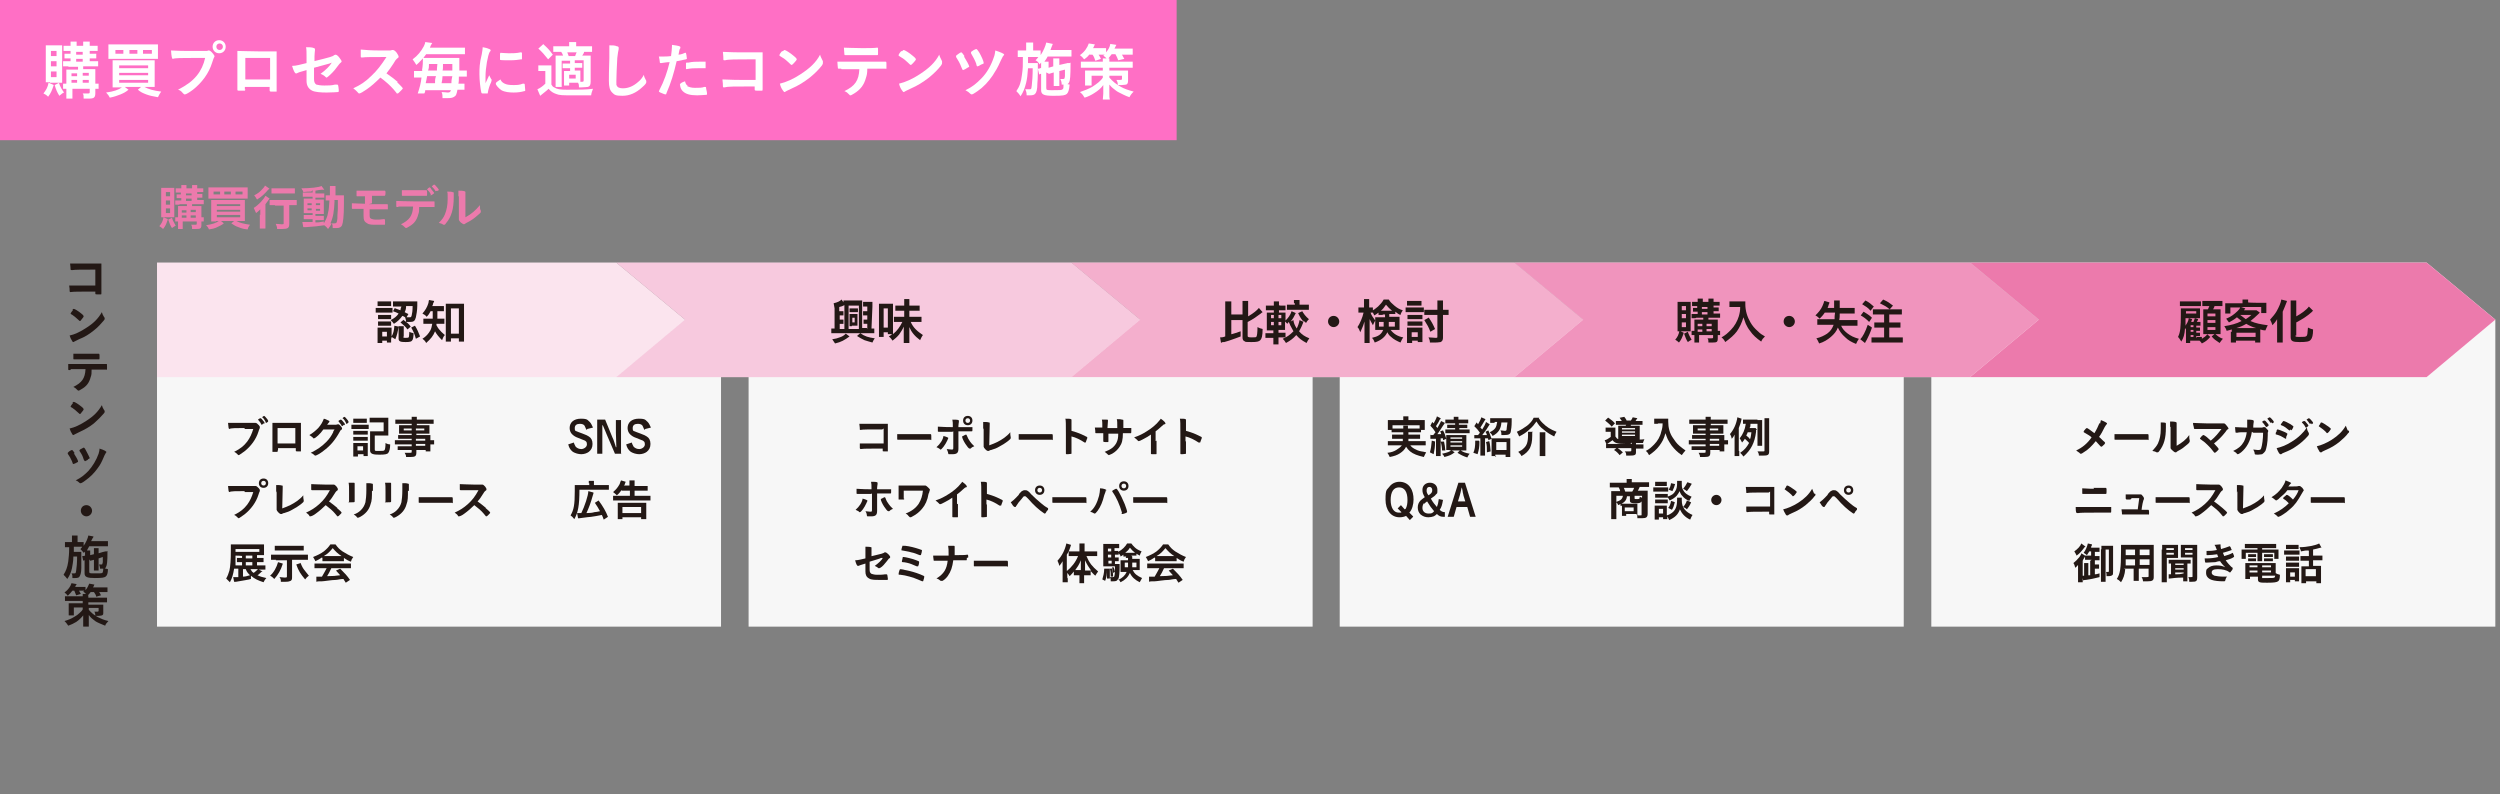
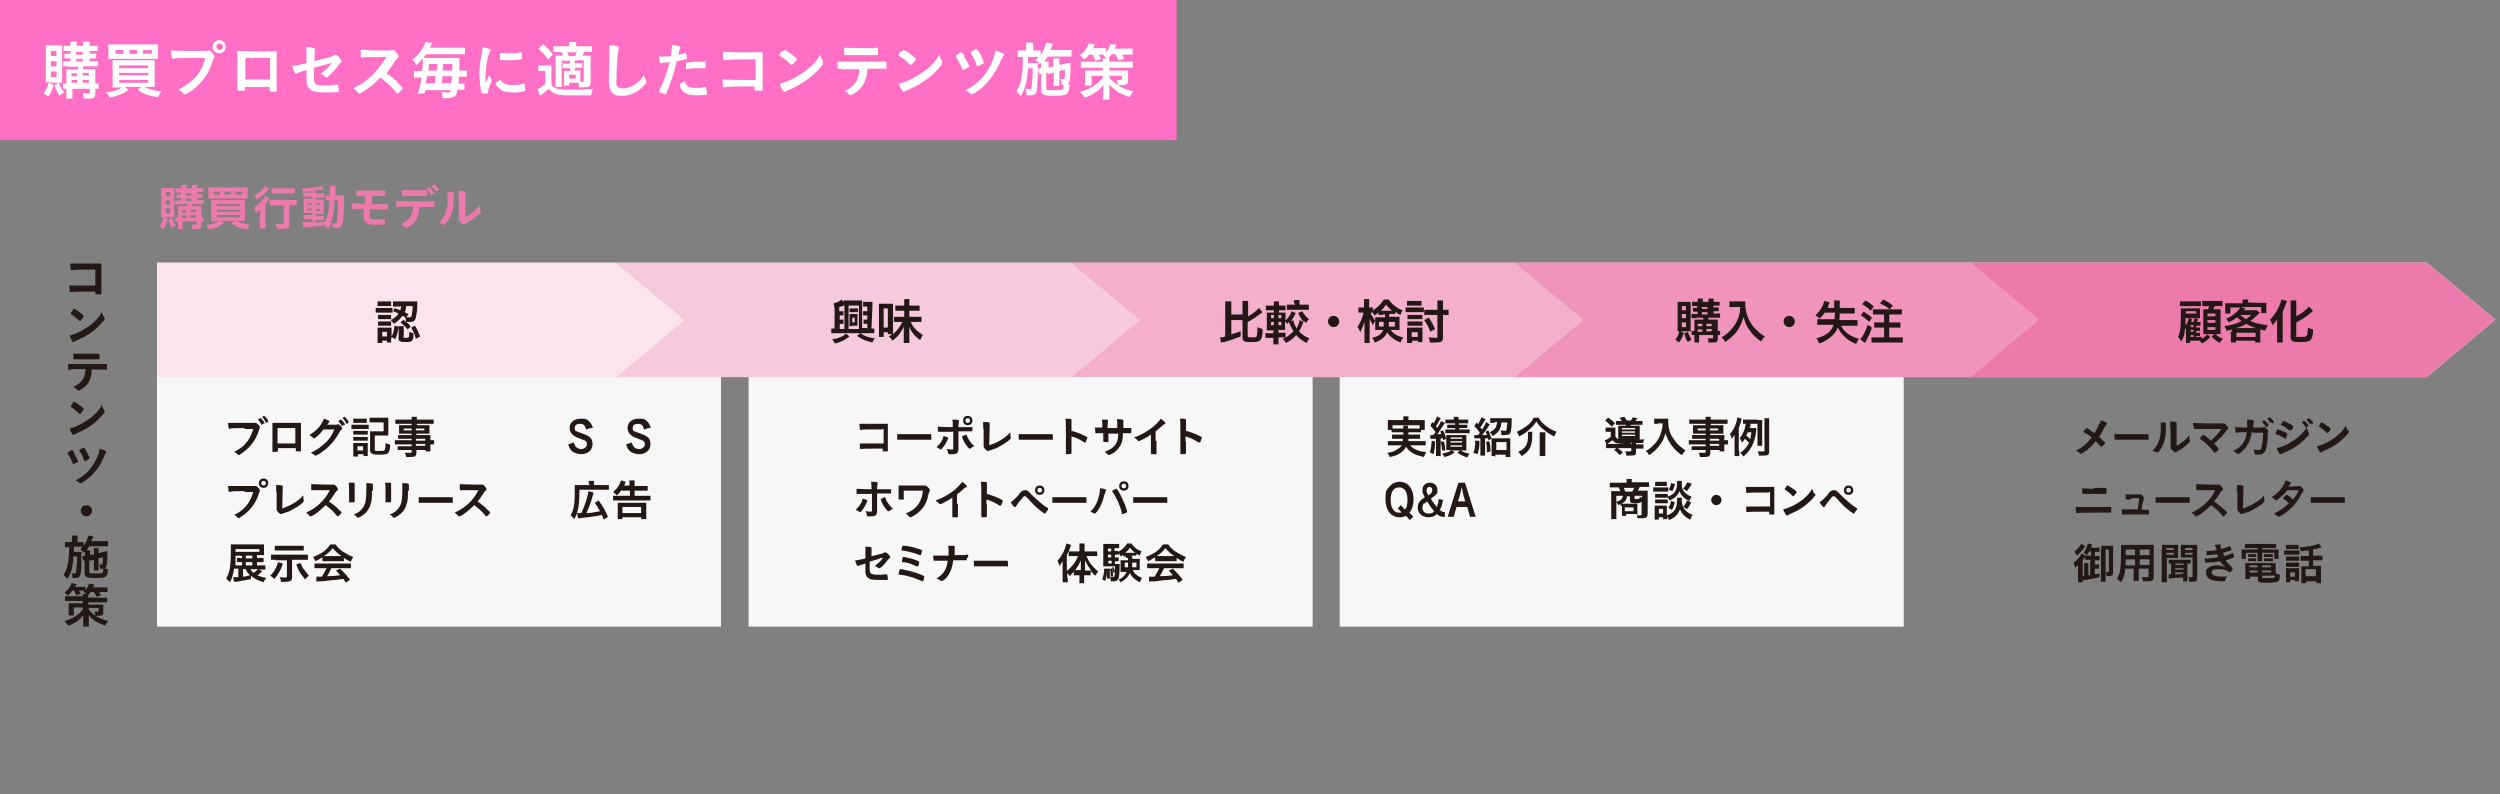
<svg xmlns="http://www.w3.org/2000/svg" id="_レイヤー_2" data-name=" レイヤー 2" version="1.1" viewBox="0 0 535 170">
  <rect x="0" y="0" width="535" height="170" fill="#808080" stroke="none" />
  <defs>
    <style>
      .cls-1 {
        fill: #231815;
      }

      .cls-1, .cls-2, .cls-3, .cls-4, .cls-5, .cls-6, .cls-7, .cls-8, .cls-9 {
        stroke-width: 0px;
      }

      .cls-2 {
        opacity: .4;
      }

      .cls-2, .cls-4, .cls-5, .cls-6, .cls-7 {
        fill: #ec7aac;
      }

      .cls-3 {
        fill: #ff6fc5;
      }

      .cls-4 {
        opacity: .2;
      }

      .cls-5 {
        opacity: .8;
      }

      .cls-7 {
        opacity: .6;
      }

      .cls-8 {
        fill: #fff;
      }

      .cls-9 {
        fill: #f7f7f7;
      }
    </style>
  </defs>
  <rect class="cls-3" x="0" width="251.8" height="30" />
  <path class="cls-8" d="M11.5,18.2c-.4,1.2-.6,1.7-1.2,2.5-.4-.4-.6-.5-1-.7.6-.8.9-1.3,1.1-2.3,0,0,1.1.5,1.1.5ZM10.7,17.6c-.4,0-.7,0-.9,0,0-.4,0-.9,0-1.3v-5.4c0-.5,0-.9,0-1.2.3,0,.6,0,1,0h1.5c.5,0,.7,0,1,0,0,.3,0,.5,0,1.1v5.7c0,.7,0,.9,0,1.2-.2,0-.4,0-.9,0h-1.7ZM10.9,12h1.2v-1.1h-1.2v1.1ZM10.9,14.2h1.2v-1.1h-1.2v1.1ZM10.9,16.5h1.2v-1.2h-1.2v1.2ZM12.6,17.7c.3.9.6,1.4,1.1,2.1-.3.1-.5.3-1,.7-.5-.8-.7-1.3-1-2.3l1-.5h0ZM14.5,14.2c-.4,0-.7,0-1,0v-1.1c.3,0,.6,0,1,0h.6v-.6h-.4c-.4,0-.7,0-.9,0v-1c0,0,0,0,.1,0,.1,0,.4,0,.8,0h.4v-.6h-.6c-.4,0-.6,0-.9,0v-1.1c.3,0,.5,0,1,0h.5c0-.5,0-.6,0-.9h1.3c0,.2,0,.4,0,.9h1.4c0-.6,0-.6,0-.9h1.4c0,.2,0,.5,0,.9h.8c.4,0,.7,0,.9,0v1.1c-.3,0-.5,0-.9,0h-.8v.6h.5c.4,0,.6,0,.9,0v1c-.2,0-.5,0-.9,0h-.5v.6h.8c.5,0,.8,0,1,0v1.1c-.3,0-.5,0-1,0h-2.2v.6h1.4c.5,0,.8,0,1.2,0,0,.2,0,.6,0,1.1v2c.3,0,.5,0,.7,0v1.1c-.2,0-.3,0-.7,0v.9c0,1-.3,1.2-1.4,1.2s-.6,0-1.1,0c0-.7,0-.8-.2-1.1.4,0,.8,0,1,0,.4,0,.5,0,.5-.3v-.7h-3.7v.6c0,.9,0,1.1,0,1.5h-1.3c0-.5,0-.7,0-1.5v-.6c-.3,0-.5,0-.7,0v-1.1c.2,0,.4,0,.7,0v-1.9c0-.5,0-.8,0-1.1.3,0,.6,0,1.2,0h1.3v-.6h-1.9ZM16.5,15.7h-1.2v.6h1.2v-.6ZM16.5,17.1h-1.2v.6h1.2v-.6ZM16.3,11.7h1.4v-.6h-1.4v.6ZM16.3,13.2h1.4v-.6h-1.4v.6ZM19,16.2v-.6h-1.3v.6h1.3ZM19,17.7v-.6h-1.3v.6h1.3Z" />
  <path class="cls-8" d="M25.4,18.7c-.5,0-.9,0-1.3,0,0-.4,0-.8,0-1.5v-2.9c0-.6,0-1,0-1.4.4,0,.7,0,1.3,0h6.3c.7,0,1,0,1.4,0,0,.4,0,.8,0,1.4v2.9c0,.7,0,1.1,0,1.4-.4,0-.8,0-1.3,0h-.9c.9.5,2,.8,3.6,1-.3.4-.4.6-.7,1.2-1.1-.2-1.7-.3-2.5-.6-.8-.3-1.2-.5-1.8-1l.7-.6h-3.5l.8.6c-.6.5-1,.7-1.7,1-.8.3-1.3.5-2.3.7-.2-.4-.4-.7-.8-1.1,1.6-.2,2.7-.6,3.4-1.1h-.7ZM33.8,11.6c0,.5,0,.7,0,1-.3,0-.6,0-1.3,0h-8c-.6,0-1,0-1.3,0,0-.3,0-.5,0-1v-1c0-.5,0-.7,0-1.1.4,0,.7,0,1.4,0h7.8c.7,0,1,0,1.4,0,0,.3,0,.6,0,1.1v1h0ZM26.4,10.7h-1.7v.8h1.7v-.8ZM25.5,14.6h6.2v-.6h-6.2v.6ZM25.5,16.1h6.2v-.5h-6.2v.5ZM25.5,17.7h6.2v-.6h-6.2v.6ZM29.4,10.7h-1.7v.8h1.7v-.8ZM32.5,11.5v-.8h-1.9v.8h1.9Z" />
  <path class="cls-8" d="M41.4,12.4c-2.3,0-4,0-4.4.2,0,0,0,0,0,0-.2,0-.3-.4-.4-1.8.6,0,1.5.1,3.4.1s3.8,0,4.1,0c.2,0,.3,0,.5-.1,0,0,0,0,.1,0,.2,0,.5.2.9.7.2.3.3.4.3.5s0,.2-.1.3c-.1.2-.1.2-.4,1.1-.7,2.3-2.2,4.3-4.1,5.8-.8.6-1.5,1-1.7,1s-.2,0-.5-.3c-.3-.4-.6-.6-1-.7,1.9-1,3-1.8,4-3,.9-1.1,1.5-2.4,1.8-3.8-.7,0-1.5,0-2.5,0h0ZM48.3,10c0,.8-.6,1.4-1.4,1.4s-1.4-.6-1.4-1.4.6-1.4,1.4-1.4,1.4.6,1.4,1.4ZM46.3,10c0,.4.3.7.7.7s.7-.3.7-.7-.3-.7-.7-.7-.7.3-.7.7Z" />
  <path class="cls-8" d="M52.5,19.1c0,.1,0,.2-.1.3,0,0-.6,0-1.1,0s-.5,0-.5-.3,0-.2,0-.4c0-.7,0-4.9,0-6.5s0-1,0-1.3c1.1,0,2.9.1,4.8.1s2.8,0,3.6,0c0,.5,0,2.6,0,4.3s0,2.2,0,3.8v.2c0,.2,0,.2,0,.3,0,0-.6,0-1,0s-.5,0-.5-.3v-.7h-5.3v.6h0ZM57.8,12.4h-5.3v4.6h5.3v-4.6Z" />
  <path class="cls-8" d="M67.2,13.1c3.6-.9,4-1,4.3-1.3.1,0,.2-.1.3-.1.2,0,.5.2.8.6.3.4.5.7.5.8s0,.2-.3.4c-.1.1-.2.2-.8,1-.4.6-1.3,1.5-1.8,1.9-.2.1-.2.2-.3.2s-.1,0-.2-.1c-.3-.3-.6-.5-1.1-.7,1.1-.8,2-1.7,2.4-2.4l-.5.2c0,0-1.1.3-3.3.9v2.4c0,.7.2,1,.5,1.2.4.1.9.2,1.7.2s1.6,0,2.3-.2c.3,0,.3,0,.4,0,.3,0,.3.2.4,1.2h0c0,.3,0,.4-.2.4-.2,0-1.1.1-2.4.1s-2.5-.1-3.1-.4c-.8-.4-1.2-1.1-1.2-2.1v-2.3c-1.5.4-1.7.5-2.1.7,0,0-.1,0-.2,0-.2,0-.5-.6-.8-1.6.9,0,1.8-.3,3.1-.6v-1.2c0-1.1,0-1.7-.1-2.2.6,0,1.3,0,1.7.2.1,0,.2.1.2.2s0,0,0,.3c0,.2-.1.6-.1,1.3v1.2h0Z" />
  <path class="cls-8" d="M84.9,17.5c.8.8,1.3,1.3,1.3,1.4s-.2.3-.6.7c-.3.3-.4.4-.5.4s-.1,0-.2,0c0-.1-.3-.4-.7-.9-.7-.8-1.7-1.7-2.8-2.5-.9.9-2,1.9-2.9,2.5-.7.5-1.4.9-1.6.9s-.1,0-.5-.4c-.2-.2-.5-.5-.8-.7,1.5-.7,2.6-1.4,3.8-2.6,1.3-1.2,2.2-2.4,3.3-4.1-2.9,0-4.6,0-5.1.1-.2,0-.2,0-.2,0-.1,0-.2,0-.2-.2,0-.4,0-.8,0-1.5.9.1,2.3.2,4.2.2s1.6,0,2,0c.2,0,.2,0,.5-.1,0,0,0,0,.2,0,.2,0,.5.2.8.6.2.4.4.6.4.8s0,.2-.4.5c-.2.2-.3.3-.7,1-.4.6-1,1.5-1.5,2.1,1,.7,1.7,1.2,2.5,1.9h0Z" />
  <path class="cls-8" d="M90.3,15.1c.2-1.1.2-1.8.2-2.4v-.2c-.6.6-.8.9-1.4,1.4-.3-.5-.5-.8-.8-1.2,1.1-.8,1.8-1.7,2.4-2.8.2-.4.3-.7.3-.9l1.5.2c-.1.2-.2.3-.3.5-.1.2-.1.3-.2.5h5.9c.7,0,1.1,0,1.6,0v1.4c-.5,0-.9,0-1.6,0h-6.7c-.3.4-.4.5-.6.8.1,0,.4,0,.8,0h5.8c.5,0,.9,0,1.1,0,0,.2,0,.8,0,1.8,0,.1,0,.3,0,.9h.4c.6,0,.9,0,1.2,0v1.3c-.4,0-.7,0-1.2,0h-.5c0,.7,0,1.1-.1,1.5h.2c.6,0,.9,0,1.1,0v1.3c-.3,0-.6,0-1.2,0h-.3c-.2,1-.3,1.3-.7,1.5-.3.2-.6.3-1.4.3s-.5,0-1.1,0c0-.5,0-.9-.2-1.3.6,0,1,.1,1.3.1.4,0,.6-.1.7-.5h-5.5c0,.2,0,.4-.2.7h-1.4c.4-1.2.7-2.3.8-3.4h-.4c-.6,0-.9,0-1.2,0v-1.4c.3,0,.7,0,1.4,0h.5,0ZM93.1,17.8c0-.1,0-.2,0-.4,0-.2,0-.5.2-1.1h-1.9c-.1.7-.2,1-.3,1.5h2ZM93.5,15.1c0-.2,0-.7.1-1.4h-1.8c0,.7,0,.8-.2,1.4h1.9,0ZM96.6,17.8c0-.7.1-1,.2-1.5h-2.1c0,.5-.1,1-.2,1.5h2.2ZM96.8,15.1c0-.3,0-.7,0-1.4h-2c0,.7,0,1.2-.1,1.4,0,0,2.1,0,2.1,0Z" />
  <path class="cls-8" d="M105.2,17c0,0,0,.1,0,.2,0,0,0,.1-.1.4-.3.6-.6,1.5-.7,2.2,0,.1,0,.2-.1.2,0,0-.5,0-.7,0h0c0,0-.2,0-.3,0-.2,0-.2,0-.3-.2-.2-.9-.4-2.6-.4-3.9s0-2.3.5-4.3c.1-.7.2-1.1.2-1.5.6.1,1,.2,1.4.4.2,0,.3.2.3.3s0,.1-.2.3c-.4.7-.9,3.4-.9,5.3s0,.7,0,1.4c.4-.8.5-1.1.8-1.7.1.3.2.4.4.8h0ZM108,17.9c.4.2.9.3,1.8.3s1.3,0,2.1-.3c0,0,.1,0,.2,0,0,0,.2,0,.2.2,0,.4.1,1,.1,1.2s0,.2-.2.2c-.7.2-1.4.3-2.3.3s-1.9-.1-2.6-.5c-.6-.4-1.2-1.1-1.2-1.4s.3-.4,1-.9c.2.5.5.7.9.9h0ZM107.1,11.3c.3,0,1.1.1,1.8.1s1.7,0,2.5-.2c0,0,0,0,.1,0,0,0,.1,0,.2.1,0,.1,0,.7,0,1.1s0,.3-.2.3c-.5.1-1.4.2-2.3.2s-2.1,0-2.2-.1c0,0,0-.1,0-.4,0-.4,0-.9,0-1,0,0,0,0,.1,0s0,0,0,0Z" />
  <path class="cls-8" d="M115.2,14c.3,0,.5,0,1,0h.9c.4,0,.7,0,.9,0,0,.4,0,.7,0,1.4v2.7c.2.3.3.5.6.6.6.4,1.3.5,2.7.5,2.5,0,4.2,0,5.6-.2-.2.6-.3.7-.4,1.4-1.2,0-2.6,0-3.9,0-2.2,0-2.9,0-3.6-.3-.6-.2-1.1-.5-1.6-1.1-.5.5-1.1.9-1.8,1.5l-.6-1.4c.5-.2,1.1-.6,1.7-1.2v-2.7h-.7c-.3,0-.5,0-.8,0v-1.4h0ZM116.2,9.4c.9.8,1.4,1.3,2.1,2.3l-1,1c-.8-1-1.3-1.6-2.1-2.3l1-.9h0ZM121.8,17.7v.6h-1.1c0-.2,0-.5,0-.8v-1.5c0-.4,0-.6,0-.8.2,0,.4,0,.9,0h.4v-.6h-.6c-.4,0-.7,0-1,0v-1c.3,0,.6,0,1,0h.6v-.6h-1.8v4.2c0,.8,0,1.2,0,1.4h-1.3c0-.3,0-.9,0-1.4v-4c0-.7,0-.8,0-1.3.4,0,.7,0,1.3,0h.3c-.1-.3-.2-.5-.4-.8h-.4c-.6,0-.9,0-1.3,0v-1.2c.4,0,.7,0,1.3,0h2.1c0-.4,0-.6,0-.9h1.5c0,.3,0,.4,0,.9h2.1c.6,0,.9,0,1.3,0v1.2c-.3,0-.7,0-1.2,0h-.5c0,.2-.2.5-.4.8h.6c.6,0,.9,0,1.2,0,0,.4,0,.7,0,1.3v4.3c0,.7-.2,1-.6,1.1-.2,0-.7.1-1.4.1s-.2,0-.5,0c0-.5,0-.6-.2-1h-1.7ZM123.1,12c0-.2.2-.5.3-.8h-2c.1.3.1.3.3.8h1.4ZM121.8,16.8h1.4v-.8h-1.4v.8ZM124.2,17c0,.3,0,.4,0,.5.1,0,.2,0,.2,0,.4,0,.5,0,.5-.3v-4.3h-1.9v.6h.6c.4,0,.7,0,1,0v1c-.4,0-.6,0-1,0h-.6v.6h.4c.4,0,.6,0,.8,0,0,.2,0,.5,0,.8v1.1h0Z" />
  <path class="cls-8" d="M132,9.9c.3,0,.4.2.4.3s0,.1,0,.3c-.1.4-.2,1-.3,1.9-.1,2.1-.2,3.7-.2,5s0,.7.1.9c.1.4.6.6,1.3.6,1.2,0,2.3-.5,3.3-1.4.5-.4.8-.8,1.2-1.5,0,.4.2.7.5,1.3,0,.1,0,.2,0,.3,0,.2-.2.5-.9,1.1-1.3,1.2-2.7,1.8-4.2,1.8s-1.7-.2-2.2-.7c-.5-.5-.7-1.2-.7-2.5s0-1.8.1-4.8c0-.5,0-.7,0-.8,0-1.1,0-1.4,0-2,.7,0,1.2,0,1.6.2h0Z" />
  <path class="cls-8" d="M141.5,13.5h0c0,0-.1,0-.1,0-.1,0-.2,0-.2-.2,0-.3-.1-.7-.2-1.2.2,0,.3,0,.4,0,.7,0,1.5,0,2.2-.1.1-.9.2-1.5.2-2.1v-.3c1.5.2,1.8.3,1.8.5,0,0,0,.1,0,.2-.2.3-.2.3-.4,1.4.5,0,1.2-.3,1.4-.4,0,0,0,0,.1,0,.1,0,.1,0,.2.5,0,.3.1.6.1.7s0,.1-.2.2c-.2,0-.8.2-2,.4-.6,2.6-1.2,4.6-2.2,6.9,0,.2-.1.2-.2.2-.2,0-.6-.2-1.1-.4-.2-.1-.3-.2-.3-.2s0-.1.1-.3c1-1.9,1.7-3.9,2.2-6-.6,0-1,.1-1.8.2h0ZM147,18.4c.4.2.9.4,1.7.4s1.6,0,2-.2c.1,0,.1,0,.2,0,.1,0,.2,0,.2.2,0,.3.2.8.2,1.2s0,.2-.2.3c-.4,0-1.2.1-1.9.1-1.6,0-2.5-.3-3.1-.9-.2-.2-.4-.5-.5-.9,0-.2-.1-.4-.1-.5,0-.2.4-.5,1.1-.7.1.5.3.8.6,1h0ZM150.7,14.6c-.3,0-.8,0-1.3,0-1,0-1.4,0-2.5.2,0,0,0,0,0,0,0,0-.1,0-.1-.1,0,0,0-.7,0-1s0-.2.1-.3c0,0,.1,0,.4,0,.9-.2,1.6-.2,2.5-.2s1.1,0,1.2,0c0,0,0,.2,0,.6s0,.7,0,.8c0,0,0,0-.1,0s0,0-.1,0h0Z" />
  <path class="cls-8" d="M161.5,12.7h-1.1c-2.6,0-4.7,0-5.2.2,0,0-.2,0-.2,0-.1,0-.2,0-.2-.2,0-.3,0-.7-.1-1.6.8,0,1.7.1,3.6.1,3.3,0,3.6,0,4.9,0,0,1.2,0,2,0,4.1s0,3.1,0,3.7h0c0,.2,0,.4-.1.4,0,0-.6,0-1.1,0s-.5-.1-.5-.3c0-.3,0,0,0-.6h-.7c-3.5,0-5.1,0-5.8.2,0,0,0,0-.1,0-.1,0-.2,0-.2-.3,0-.2,0-.7-.1-1.4.9,0,1.8.1,3.8.1s1.4,0,3.3,0v-4.4h0Z" />
  <path class="cls-8" d="M176.1,13.2c0,.1,0,.2,0,.3,0,.1,0,.2-.2.5-.7.9-1.5,1.7-2.6,2.6-1.3,1-2.4,1.7-4,2.4-1,.5-1.1.5-1.2.6-.1.1-.2.1-.2.1-.1,0-.2-.1-.4-.4-.3-.4-.5-.9-.6-1.4,1.3-.3,2.9-1,4.4-2,2-1.3,3.3-2.5,4.2-4.2.1.5.3.7.6,1.4h0ZM167.5,11c.2-.2.3-.3.4-.3.2,0,1.2.6,2,1.3.5.4.6.6.6.7s-.2.4-.6.8c-.3.3-.4.4-.5.4s-.3-.2-.6-.5c-.3-.3-1-.9-1.4-1.1-.3-.2-.5-.3-.6-.4,0,0,0,0,0-.1,0-.1.2-.5.6-.9h0Z" />
  <path class="cls-8" d="M180,14.7c-.1,0-.2,0-.3,0s0,0-.1,0h-.1c-.1,0-.2,0-.2-.2,0-.3-.1-.7-.1-1.3.6,0,.7,0,2,0,1.7,0,2.7,0,3.1,0,2.2,0,4.7,0,5.1,0h.1c.2,0,.2,0,.2.9s0,.6-.2.6h0c-.6,0-.9,0-3.9,0,0,1-.1,1.4-.3,2-.4,1.5-1.2,2.5-2.5,3.3-.4.2-.6.4-.8.4s-.1,0-.2-.1c-.5-.5-.6-.6-1.1-.8,2.3-1.1,3.1-2.3,3.2-4.7-2.1,0-2.8,0-3.8,0h0ZM184.5,10.3c1.2,0,2.6,0,3.2-.1h0c.2,0,.2,0,.2.5v.3c0,0,0,.2,0,.4,0,.4,0,.4-.3.4h-.2c-.4,0-2.7,0-3.3,0-1.6,0-2.7,0-3.1,0,0,0,0,0-.1,0-.1,0-.2,0-.2-.2,0-.3-.1-.9-.1-1.4.6,0,2.2.1,3.9.1h0Z" />
  <path class="cls-8" d="M201.6,13.2c0,.1,0,.2,0,.3,0,.1,0,.2-.2.5-.7.9-1.5,1.7-2.6,2.6-1.3,1-2.4,1.7-4,2.4-1,.5-1.1.5-1.2.6-.1.1-.2.1-.2.1-.1,0-.2-.1-.4-.4-.3-.4-.5-.9-.6-1.4,1.3-.3,2.9-1,4.4-2,2-1.3,3.3-2.5,4.2-4.2.1.5.3.7.6,1.4h0ZM193,11c.2-.2.3-.3.4-.3.2,0,1.2.6,2,1.3.5.4.6.6.6.7s-.2.4-.6.8c-.3.3-.4.4-.5.4s-.3-.2-.6-.5c-.3-.3-1-.9-1.4-1.1-.3-.2-.5-.3-.6-.4,0,0,0,0,0-.1,0-.1.2-.5.6-.9h0Z" />
  <path class="cls-8" d="M206.3,12.1c.5.8,1.1,1.9,1.1,2.1s0,.1-.2.2c-.4.3-1,.6-1.1.6s-.2-.2-.4-.7c-.2-.6-.7-1.5-1.1-2.1,0,0,0-.1,0-.2s0-.1.4-.4c.4-.3.6-.4.7-.4s.3.2.7.8ZM214.8,11.8c0,.1,0,.1-.2.3-.1.2-.2.4-.4.8-.8,1.8-1.1,2.2-1.8,3.3-.9,1.3-1.9,2.4-3.2,3.3-.7.5-1.1.7-1.2.7s-.2,0-.3-.1c-.3-.3-.7-.6-1.1-.8,1.5-.7,2.3-1.4,3.4-2.5,1.2-1.2,2.1-2.8,2.7-4.6.2-.5.2-.8.3-1.4,1.2.4,1.9.7,1.9.9h0ZM210,13.8c-.5.3-.7.4-.8.4s-.2,0-.3-.6c-.3-.8-.6-1.3-1.1-2.2,0,0,0-.1,0-.2,0-.1.1-.2.6-.5.4-.2.5-.2.5-.2.1,0,.2,0,.7.8.4.7.9,1.8.9,2.1s0,.2-.5.4h0Z" />
  <path class="cls-8" d="M223.9,15.5v3.3c0,.5.1.5,1.3.5,1.7,0,2,0,2.2-.2.2-.1.2-.4.2-1.4.6.2.7.3,1.3.4-.1,1.2-.3,1.7-.6,2-.4.3-.8.4-2.8.4s-2.7-.2-2.7-1.2v-3.5c-.2,0-.3,0-.4.2l-.3-1.3c.3,0,.6-.1.7-.2v-.6c0-.2,0-.3,0-.5-.1.1-.2.2-.3.4-.3-.5-.5-.7-.9-.9.3-.3.4-.4.6-.7-.3,0-.4,0-.9,0h-1.3c0,.6,0,1,0,1.3h1.2c.4,0,.7,0,.9,0,0,0,0,.2,0,.4,0,.2,0,.1,0,.2v.4c0,.7,0,2.5-.1,3.3,0,1.4-.2,2-.5,2.3-.2.2-.5.3-1.1.3h-.2c-.3,0-.3,0-.5,0,0-.6-.1-.9-.3-1.3,0,0,.1,0,.2,0,.3,0,.5,0,.7,0,.4,0,.4,0,.5-.8.1-.8.2-2.2.2-3.7h-1c-.1,1.4-.2,2.3-.4,3.1-.3,1.2-.6,2-1.2,2.9-.3-.5-.6-.8-.9-1.1.7-1,1-1.9,1.2-3.5.2-1.4.2-1.8.2-3.8h-.1c-.5,0-.8,0-1,0v-1.4c.4,0,.6,0,1.1,0h.7v-.6c0-.5,0-.8,0-1.1h1.5c0,.4,0,.6,0,1.1v.6h.5c.5,0,.8,0,1.1,0v1c.6-.9,1.1-2.1,1.2-2.7l1.4.3c0,.1-.1.2-.2.5,0,0-.1.3-.3.8h3.2c.6,0,1,0,1.3,0v1.4c-.3,0-.8,0-1.3,0h-3.8c-.2.4-.4.7-.7,1.1h.9c0,.3,0,.5,0,1v.3l1-.3v-.7c0-.5,0-.8,0-1h1.3c0,.2,0,.5,0,1v.4l1.3-.3c0,0,.2,0,.4-.1.1,0,.2,0,.3,0,.2,0,.2,0,.4-.1,0,3-.1,3.8-.3,4.2-.2.4-.4.5-1.1.5s0,0-.5,0c0-.5-.1-.8-.3-1.2.2,0,.4,0,.6,0,.3,0,.3,0,.4-.6,0-.4,0-.9,0-1.4l-1.2.3v2.2c0,.6,0,.7,0,1h-1.2c0-.3,0-.5,0-1v-1.9l-1,.3h0Z" />
  <path class="cls-8" d="M233.3,11.4c-.4.6-.7.9-1.3,1.3-.3-.4-.5-.6-.9-.9,1-.7,1.6-1.6,1.9-2.5l1.3.2c0,.1-.1.2-.2.4,0,.2-.1.2-.2.4h1.6c.5,0,.9,0,1.2,0v.9c.5-.6.8-1.1.9-1.8l1.3.2c-.2.4-.3.6-.4.8h2.5c.6,0,1,0,1.4,0v1.3c-.4,0-.7,0-1.3,0h-1c.2.3.3.6.5.9l-1.3.3c-.2-.5-.3-.8-.6-1.3h-.8c-.3.4-.5.6-.7.9h.2c0,.2,0,.4,0,.7h3.7c.6,0,1,0,1.3,0v1.3c-.4,0-.7,0-1.3,0h-3.7v.6h2.8c.6,0,1,0,1.2,0,0,.2,0,.6,0,1v1.2c0,.4-.1.7-.4.8-.2,0-.5.1-.9.1s-.5,0-.9,0c0-.4,0-.6-.3-1.1.3,0,.6,0,.8,0s.4,0,.4-.2v-.7h-2.7v.4c.6.7,1.5,1.5,2.5,2,.7.4,1.6.7,2.7,1-.5.5-.7.8-.9,1.2-.9-.3-1.8-.8-2.4-1.1-.4-.2-.7-.5-1.1-.8-.4-.3-.5-.5-.8-.8,0,.4,0,.6,0,.9v1c0,.7,0,.9.1,1.3h-1.5c0-.4.1-.8.1-1.3v-.9c0-.2,0-.5,0-.9-.5.7-1.1,1.2-1.9,1.7-.6.4-1.4.8-2.1,1-.3-.5-.4-.7-1-1.2.9-.3,1.9-.7,2.6-1.1.5-.3.9-.6,1.4-1,.4-.4.6-.5.9-1v-.4h-2.4v1.1c0,.5,0,.8,0,1h-1.4c0-.3,0-.7,0-1.1v-1.1c0-.4,0-.7,0-1,.3,0,.7,0,1.1,0h2.7v-.6h-3.4c-.5,0-.9,0-1.3,0v-1.3c.4,0,.8,0,1.3,0h3.4c0-.4,0-.5,0-.7h.8c-.2-.2-.4-.4-.7-.6.1-.1.2-.1.3-.2-.3,0-.4,0-.6,0h-.7c.2.3.3.5.5.9l-1.2.4c-.2-.6-.3-.9-.6-1.3h-.7Z" />
  <g>
    <rect class="cls-9" x="33.6" y="68.4" width="120.7" height="65.7" />
    <rect class="cls-9" x="160.2" y="68.4" width="120.7" height="65.7" />
    <rect class="cls-9" x="286.7" y="68.4" width="120.7" height="65.7" />
-     <rect class="cls-9" x="413.3" y="68.4" width="120.7" height="65.7" />
    <g>
      <path class="cls-1" d="M188.8,91.9h-.8c-1.9,0-3.4,0-3.8.1,0,0-.1,0-.1,0,0,0-.1,0-.1-.1,0-.2,0-.5-.1-1.2.6,0,1.2,0,2.6,0,2.4,0,2.6,0,3.5,0,0,.9,0,1.4,0,2.9s0,2.2,0,2.7h0c0,.2,0,.3,0,.3,0,0-.5,0-.8,0s-.3,0-.3-.2,0,0,0-.4h-.5c-2.5,0-3.6,0-4.2.1,0,0,0,0,0,0-.1,0-.1,0-.2-.2,0-.2,0-.5,0-1,.6,0,1.3,0,2.7,0s1,0,2.4,0v-3.2Z" />
      <path class="cls-1" d="M195.3,92.9c1.7,0,2.7,0,3.6,0h.1c.3,0,.3,0,.3.8s0,.4-.2.4h0c-.6,0-1,0-3.7,0s-1.5,0-2.3,0h-.3c-.3,0-.3,0-.5,0,0,0,0,0-.1,0-.1,0-.2,0-.2-.1,0-.2,0-.7,0-1.1.8,0,1.4,0,3.4,0Z" />
      <path class="cls-1" d="M202.9,93.7s0,0,0,.2c0,0-.1.1-.2.4-.4.9-1.2,1.9-1.4,1.9s0,0-.3-.2c-.1-.1-.4-.2-.6-.3.8-.7,1.4-1.6,1.5-2.4.8.2,1.1.4,1.1.5ZM203.8,92.4c-2,0-2.1,0-2.9,0h0c0,0-.2,0-.2-.1,0-.2,0-.5,0-1,.5,0,1.2.1,2.8.1h.4v-.3c0-.5,0-.9-.1-1.3.5,0,1.1,0,1.3.1,0,0,.1,0,.1.2s0,0,0,.2c0,.2-.1.4-.1.8h0v.3h.6c.6,0,1.8,0,2.2,0t.1,0c0,0,.1,0,.1,0,0,0,0,.3,0,.4,0,.5,0,.5-.2.5s-.1,0-.7,0c-.3,0-.4,0-2.1,0v1.7q0,.9,0,1.7c0,.1,0,.2,0,.3,0,.9-.3,1.2-1.3,1.2s-.7,0-.8,0c0,0,0,0-.1-.2,0-.3-.2-.6-.3-.9.4,0,.6.1,1,.1s.4,0,.4-.5v-3.4ZM207.6,96c0,0,0,0-.1,0-.2,0-.5-.4-.9-1-.4-.6-.7-1.3-.7-1.5s0-.1.2-.2c.2-.1.5-.3.6-.3s.1,0,.2.2c.2.5.4.9.7,1.3.3.4.3.4.9,1-.3.1-.5.2-.8.5ZM208.1,90c0,.6-.4,1-1,1s-1-.4-1-1,.4-1,1-1,1,.4,1,1ZM206.6,90c0,.3.2.5.5.5s.5-.2.5-.5-.2-.5-.5-.5-.5.2-.5.5Z" />
      <path class="cls-1" d="M210.4,91.9c0-.6,0-1,0-1.6.5,0,.9,0,1.2.1.2,0,.2,0,.2.2s0,0,0,.2q0,.3-.1,4.5c1.4-.5,2.2-.9,3.2-1.6.5-.4.9-.7,1.3-1.2h0c0,.4,0,.7.1,1.1,0,0,0,.1,0,.1,0,.2-.1.3-.6.7-.5.4-1.3.9-1.9,1.2-.5.3-1,.5-1.7.7-.2,0-.3.1-.5.2,0,0-.1,0-.2,0-.3,0-.9-.7-.9-.9s0,0,0-.2c0-.1,0-.3,0-.6v-3.2Z" />
      <path class="cls-1" d="M221.3,92.9c1.7,0,2.7,0,3.6,0h.1c.3,0,.3,0,.3.8s0,.4-.2.4h0c-.6,0-1,0-3.7,0s-1.5,0-2.3,0h-.3c-.3,0-.3,0-.5,0,0,0,0,0-.1,0-.1,0-.2,0-.2-.1,0-.2,0-.7,0-1.1.8,0,1.4,0,3.4,0Z" />
      <path class="cls-1" d="M229.3,94.4c0,.6,0,2.1,0,2.5h0c0,.1,0,.2,0,.2,0,0-.4.1-.8.1s-.4,0-.4-.2h0c0-.3,0-3,0-4.1,0-2.2,0-2.8-.1-3.3.7,0,1,0,1.2.1,0,0,.1,0,.1.2s0,0,0,.2c0,.1,0,.2,0,.4,0,0,0,.6,0,1.7q.7.2,1,.3c.9.3,1.5.6,2.3,1,0,0,.1.1.1.2,0,0-.2.5-.3.8,0,.2-.1.2-.2.2s0,0-.1,0c-.9-.6-1.9-1.1-2.8-1.3v1.1Z" />
      <path class="cls-1" d="M235.9,91.7c0-1,0-1.6-.1-1.9.5,0,.7,0,1,0,.3,0,.3,0,.3.2s0,0,0,.1c0,.2,0,.3-.1,1.5.2,0,.9,0,2.1,0,0-1.1,0-1.5-.1-1.9.5,0,.8,0,1.1.1.2,0,.3,0,.3.2s0,0,0,.2c0,0,0,.4,0,.7v.7h0c1,0,1.3,0,1.6,0,0,0,0,0,0,0,0,0,0,0,.1,0,0,0,0,.3,0,.6s0,.5-.1.5,0,0-.2,0q-.3,0-1.5,0c0,1.4-.2,2.2-.7,2.9-.4.6-.9,1.1-1.6,1.5-.3.1-.6.3-.7.3s0,0-.3-.2c-.2-.2-.3-.3-.6-.5,1.3-.5,2-1,2.5-1.9.3-.6.4-1.1.4-2h-.6c0,0-.3,0-.7,0-.2,0-.4,0-.8,0q0,.7,0,1.5h0c0,.3,0,.3-.1.3-.1,0-.4,0-.6,0s-.4,0-.4-.2h0c0-1,0-1.1,0-1.7-.5,0-1.3,0-1.6,0,0,0,0,0,0,0,0,0-.1,0-.1-.1,0-.2,0-.6-.1-1.1.5,0,.7,0,1.5,0h.4Z" />
      <path class="cls-1" d="M247.5,94.3c0,1.2,0,2,0,2.7h0c0,.2,0,.2-.1.2-.1,0-.5,0-.8,0s-.3,0-.3-.2h0c0-.5,0-1.6,0-2.8v-1.2c-.6.4-.9.6-1.5.9-.7.4-1,.5-1.1.5s-.1,0-.2-.1c-.3-.3-.4-.4-.8-.7,1.2-.4,1.9-.8,2.7-1.3,1-.6,2.1-1.5,2.7-2.3.1-.1.2-.2.3-.4.6.4,1,.8,1,1s0,.1-.2.2c-.2,0-.2.1-.7.5-.4.4-.8.7-1.2,1v2.1Z" />
      <path class="cls-1" d="M253.8,94.4c0,.6,0,2.1,0,2.5h0c0,.1,0,.2,0,.2,0,0-.4.1-.8.1s-.4,0-.4-.2h0c0-.3,0-3,0-4.1,0-2.2,0-2.8-.1-3.3.7,0,1,0,1.2.1,0,0,.1,0,.1.2s0,0,0,.2c0,.1,0,.2,0,.4,0,0,0,.6,0,1.7q.7.2,1,.3c.9.3,1.5.6,2.3,1,0,0,.1.1.1.2,0,0-.2.5-.3.8,0,.2-.1.2-.2.2s0,0-.2,0c-.9-.6-1.9-1.1-2.8-1.3v1.1Z" />
      <path class="cls-1" d="M185.6,107.1s0,0,0,.2c0,0-.1.1-.2.4-.4.9-1.1,1.9-1.4,1.9s0,0-.3-.2c-.2-.1-.4-.2-.6-.3.8-.7,1.4-1.6,1.5-2.4.8.2,1.1.4,1.1.5ZM186.4,105.7c-2,0-2.1,0-2.9,0h0c0,0-.2,0-.2-.1,0-.2,0-.5,0-1,.5,0,1.2.1,2.8.1h.4v-.3c0-.5,0-.9-.1-1.3.5,0,1.1,0,1.3.1,0,0,.1,0,.1.2s0,0,0,.2c0,.2-.1.4-.1.8h0v.3h.6c.6,0,1.8,0,2.2,0t.1,0c0,0,.1,0,.1,0,0,0,0,.3,0,.4,0,.5,0,.5-.2.5s-.1,0-.7,0c-.3,0-.4,0-2.1,0v1.7q0,.9,0,1.7c0,.1,0,.2,0,.3,0,.9-.3,1.2-1.3,1.2s-.7,0-.8,0c0,0,0,0-.1-.2,0-.3-.1-.6-.3-.9.4,0,.6.1,1,.1s.4,0,.4-.5v-3.4ZM190.2,109.4c0,0,0,0-.1,0-.2,0-.5-.4-.9-1-.4-.6-.7-1.3-.7-1.5s0-.1.2-.2c.2-.1.5-.3.6-.3s.1,0,.2.2c.2.6.4.9.7,1.3.3.4.3.4.9,1-.3.1-.5.2-.8.5Z" />
      <path class="cls-1" d="M193.5,106.7c0,.1,0,.2-.1.2,0,0-.4,0-.8,0s-.3,0-.3-.2,0,0,0-.3c0-.4,0-1.1,0-1.6s0-.7,0-.9c.3,0,.4,0,.9,0,0,0,.3,0,.6,0,.5,0,1.1,0,1.7,0,1.7,0,2.2,0,2.4,0,0,0,.1,0,.1,0,.1,0,.3.1.6.4s.4.4.4.5,0,.1-.1.3c0,.1,0,.2-.2.6-.2,1.3-.7,2.4-1.4,3.2-.5.6-1.2,1.2-2,1.6-.3.2-.4.2-.5.2s-.1,0-.4-.3c-.2-.3-.4-.4-.6-.5,1.3-.5,2.2-1.2,2.8-2.1.5-.8.8-1.7.9-2.8q-1.4,0-2.1,0c-.8,0-1.5,0-2,0v1.7Z" />
      <path class="cls-1" d="M205,107.8c0,1.2,0,2,0,2.7h0c0,.2,0,.2-.1.2-.1,0-.5,0-.8,0s-.3,0-.3-.2h0c0-.5,0-1.6,0-2.8v-1.2c-.6.4-.9.6-1.5.9-.7.4-1,.5-1.1.5s-.1,0-.2-.1c-.3-.3-.4-.4-.8-.7,1.2-.4,1.9-.8,2.7-1.3,1-.6,2.1-1.5,2.7-2.3.1-.1.2-.2.3-.4.6.4,1,.8,1,1s0,.1-.2.2c-.2,0-.2.1-.7.5-.4.4-.8.7-1.2,1v2.1Z" />
      <path class="cls-1" d="M211.2,107.9c0,.6,0,2.1,0,2.5h0c0,.1,0,.2,0,.2,0,0-.4.1-.8.1s-.4,0-.4-.2h0c0-.3,0-3,0-4.1,0-2.2,0-2.8-.1-3.3.7,0,1,0,1.2.1,0,0,.1,0,.1.2s0,0,0,.2c0,.1,0,.2,0,.4,0,0,0,.6,0,1.7q.7.2,1,.3c.9.3,1.5.6,2.3,1,0,0,.1.1.1.2,0,0-.2.5-.3.8,0,.2-.1.2-.2.2s0,0-.2,0c-.9-.6-1.9-1.1-2.8-1.3v1.1Z" />
      <path class="cls-1" d="M218,105.8c.5-.5.5-.6.7-.7.2-.1.3-.2.6-.2s.4,0,.7.2q.2.1.7.7c.6.6,1.5,1.4,2.1,1.9.5.4.7.6,1.4,1,0,0,.1,0,.1.2s0,.2-.3.5c-.2.4-.3.5-.4.5s0,0-.1,0c-1.2-.8-2.3-1.8-3.5-3.2-.5-.5-.5-.5-.7-.5s-.2,0-.3.1c0,0-.7.9-1,1.2-.2.3-.2.3-.4.6-.1.2-.2.2-.2.3,0,.1-.1.1-.2.1-.1,0-.3-.1-.5-.4-.1-.2-.2-.3-.4-.6.4-.3.8-.6,1.8-1.7ZM223.5,104.9c0,.6-.4,1-1,1s-1-.4-1-1,.4-1,1-1,1,.4,1,1ZM222,104.9c0,.3.2.5.5.5s.5-.2.5-.5-.2-.5-.5-.5-.5.2-.5.5Z" />
      <path class="cls-1" d="M228.5,106.4c1.7,0,2.7,0,3.6,0h.1c.3,0,.3,0,.3.8s0,.4-.2.4h0c-.6,0-1,0-3.7,0s-1.5,0-2.3,0h-.3c-.3,0-.3,0-.5,0,0,0,0,0-.1,0-.1,0-.2,0-.2-.1,0-.2,0-.7,0-1.1.8,0,1.4,0,3.4,0Z" />
      <path class="cls-1" d="M236.6,105s0,0,0,.2c-.1.2-.1.3-.3.8-.3,1.3-.8,2.5-1.4,3.3-.3.4-.5.6-.6.6s0,0-.1,0c-.3-.2-.6-.3-.9-.4.9-.7,1.5-1.9,1.9-3.4.1-.5.2-1,.2-1.4v-.2c.8,0,1.4.3,1.4.4ZM240.1,109.7c-.5-1.7-1.2-3.3-2-4.4-.1-.2-.1-.2-.1-.2,0,0,0-.1.4-.3.3-.2.4-.2.5-.2s.1,0,.5.6c.4.7.8,1.5,1.3,2.7.3.8.5,1.4.5,1.6s0,.1-.3.3c-.2.1-.6.2-.7.2s-.1,0-.2-.1ZM241.5,104c0,.6-.4,1-1,1s-1-.4-1-1,.4-1,1-1,1,.4,1,1ZM240,104c0,.3.2.5.5.5s.5-.2.5-.5-.2-.5-.5-.5-.5.2-.5.5Z" />
      <path class="cls-1" d="M245.8,106.4c1.7,0,2.7,0,3.6,0h.1c.3,0,.3,0,.3.8s0,.4-.2.4h0c-.6,0-1,0-3.7,0s-1.5,0-2.3,0h-.3c-.3,0-.3,0-.5,0,0,0,0,0-.1,0-.1,0-.2,0-.2-.1,0-.2,0-.7,0-1.1.8,0,1.4,0,3.4,0Z" />
      <path class="cls-1" d="M186.2,119.1c2.6-.6,2.9-.7,3.1-.9,0,0,.1,0,.2,0,.1,0,.4.2.6.4.3.3.4.5.4.6s0,.2-.2.3c-.1,0-.1.1-.6.7-.3.4-.9,1.1-1.3,1.3-.1,0-.2.1-.2.1s0,0-.2,0c-.2-.2-.4-.3-.8-.5.8-.6,1.5-1.2,1.7-1.7h-.4c0,.1-.8.3-2.4.8v1.7c0,.5.1.7.4.9.3.1.7.2,1.2.2s1.2,0,1.7-.1c.2,0,.2,0,.3,0,.2,0,.2.1.3.9h0c0,.2,0,.3-.1.3-.1,0-.8,0-1.7,0s-1.8,0-2.2-.3c-.6-.3-.8-.8-.8-1.5v-1.7c-1.1.3-1.2.4-1.5.5,0,0-.1,0-.1,0-.2,0-.4-.4-.6-1.2.6,0,1.3-.2,2.2-.4v-.9c0-.8,0-1.2,0-1.6.4,0,.9,0,1.2.1,0,0,.1,0,.1.1s0,0,0,.2c0,.1,0,.4,0,.9v.8Z" />
      <path class="cls-1" d="M193.8,122c1,.2,2.1.5,3.1.9.8.3.9.4.9.5s-.1.6-.2.8c0,.2-.1.2-.2.2s0,0-1-.4c-.9-.4-2.6-.9-3.7-1-.4,0-.4,0-.4-.2s.1-.5.2-.8c0-.1.1-.2.2-.2s.8.1,1,.2ZM196.8,118.8c-.5-.2-1.2-.5-1.8-.6-.6-.2-1.5-.3-1.9-.4-.1,0-.2,0-.2-.1,0-.1.1-.6.2-.8s0-.1.2-.1,0,0,.1,0c0,0,.1,0,.3,0,1,.1,2.1.4,3,.7.6.2.6.2.6.3s-.1.7-.2.9c0,.1,0,.1-.2.1s0,0-.1,0ZM196.1,119.9c.5.2.6.2.6.4s-.1.7-.2.8c0,.1,0,.1-.2.1s0,0-.1,0c-.4-.2-.8-.3-1.2-.5-.5-.2-1.4-.4-1.8-.4-.2,0-.2,0-.2-.2,0-.1.2-.7.2-.9,0,0,0,0,.2,0,.3,0,2,.4,2.7.7Z" />
      <path class="cls-1" d="M206.9,119.4c0,.4,0,.5-.1.5h0c-.3,0-.4,0-2.8,0-.2,1.5-.5,2.4-1.2,3.4-.3.4-.7.8-1.1,1,0,0-.1,0-.2,0s-.1,0-.2,0c-.4-.3-.5-.4-.9-.5,1.6-1,2.2-2,2.4-3.8-1.7,0-2.7,0-2.9,0,0,0,0,0,0,0,0,0-.1,0-.1-.1,0-.3-.1-.5-.1-1,.5,0,1,0,3.3,0v-.4c0-.8,0-1.1-.1-1.7.6,0,1,0,1.2,0,.1,0,.2,0,.2.2s0,0,0,.2c0,0,0,.4,0,.8s0,.2,0,.8c1.3,0,2.3,0,2.7-.1,0,0,0,0,0,0,.1,0,.2,0,.2.4h0v.2Z" />
      <path class="cls-1" d="M211.7,120c1.7,0,2.7,0,3.6,0h.1c.3,0,.3,0,.3.8s0,.4-.2.4h0c-.6,0-1,0-3.7,0s-1.5,0-2.3,0h-.3c-.3,0-.3,0-.5,0,0,0,0,0-.1,0-.1,0-.2,0-.2-.1,0-.2,0-.7,0-1.1.8,0,1.4,0,3.4,0Z" />
      <path class="cls-1" d="M228.5,123.6c0,.5,0,.8,0,1h-1.1c0-.3,0-.6,0-1v-2.5q0-.5,0-1c-.2.4-.4.6-.7,1-.1-.4-.2-.7-.4-1.1,1-1.1,1.6-2.3,1.9-3.7l1,.3c-.3,1-.5,1.5-.9,2.1v3.5c1-.8,1.9-1.9,2.4-3.2h-1c-.3,0-.7,0-1,0v-1c.3,0,.6,0,1,0h1.3v-.8c0-.3,0-.6,0-.9h1.1c0,.3,0,.5,0,.9v.8h1.7c.4,0,.7,0,1,0v1c-.3,0-.7,0-1,0h-1.3c.3.7.5,1.1,1,1.8.4.5.9,1,1.5,1.5-.2.3-.4.5-.6.9-.5-.4-.7-.7-1-1v.9c-.2,0-.4,0-.7,0h-.7v.7c0,.3,0,.7,0,1h-1c0-.3,0-.7,0-1v-.7h-.6c-.3,0-.5,0-.6,0v-.8c-.3.4-.5.6-.9,1-.2-.3-.3-.5-.5-.7v1.2ZM231.3,121c0-.5,0-.7,0-1.1-.4,1-.7,1.4-1.2,2.1.2,0,.3,0,.6,0h.6v-1.1ZM232.9,122.1c.3,0,.4,0,.6,0-.5-.7-.9-1.3-1.3-2.2,0,.4,0,.7,0,1.1v1.1h.7Z" />
      <path class="cls-1" d="M236.9,121.8c0,1.2-.1,1.7-.4,2.5l-.6-.3c.2-.7.4-1.4.4-2.3h.6ZM242.3,119.1c0,.3,0,.4,0,.5h.9c.4,0,.5,0,.7,0,0,.2,0,.4,0,.6v1.2c0,.3,0,.5,0,.6-.3,0-.4,0-.7,0h-.8c.4.8.9,1.2,2,1.7-.2.3-.3.6-.5.9-1-.5-1.7-1.1-2.1-2-.4.9-1,1.5-2,2-.2-.3-.3-.5-.5-.8-.2.5-.4.6-1.1.6s-.3,0-.5,0c0-.4,0-.6-.2-.9.3,0,.4,0,.6,0,.4,0,.4-.1.5-1.1l-.4.2c0-.4-.1-.9-.2-1.2h.3c.2.4.2.6.3,1,0-.4,0-.7,0-1.2h-1.8c-.3,0-.5,0-.7,0,0-.2,0-.5,0-.8v-3.1c0-.4,0-.7,0-.9.3,0,.5,0,.9,0h1.6c.4,0,.6,0,.9,0v.9c-.2,0-.4,0-.7,0h-.3v.6h.2c.2,0,.4,0,.6,0v.2c.9-.5,1.5-1.1,1.9-1.8h.9c.2.3.4.5.7.8.4.4.8.6,1.5.9-.2.3-.3.6-.4.9-.3-.2-.4-.2-.7-.4v.4c-.2,0-.4,0-.6,0h-.5ZM237.5,121.7c0,.7,0,1.1,0,1.7s0,.2,0,.4h-.6c0-.4,0-.5,0-1.2s0-.5,0-.9h.5ZM237.8,117.4h-.7v.6h.7v-.6ZM237.8,118.7h-.7v.6h.7v-.6ZM237.2,120v.6h.7v-.6h-.7ZM238,121.6c.1.5.2,1.1.2,1.8h-.5c0-.8,0-1.1-.2-1.7h.4ZM241,119.1c-.2,0-.4,0-.6,0v-.4c-.2.2-.3.2-.6.4,0-.3-.2-.4-.4-.7v.3c-.2,0-.4,0-.6,0h-.2v.6h.2c.3,0,.4,0,.6,0v.8c-.2,0-.4,0-.6,0h-.2v.6h.3c.4,0,.5,0,.7,0,0,.2,0,.4,0,.8,0,.9-.1,2-.3,2.6.9-.4,1.5-1,1.8-1.7h-.6c-.3,0-.5,0-.7,0,0-.2,0-.4,0-.7v-1.2c0-.3,0-.4,0-.6.2,0,.3,0,.7,0h.9v-.5h-.5ZM240.7,120.4v1h.7c0-.3,0-.5,0-1h-.7ZM242.9,118.3c-.5-.4-.7-.6-1.1-1.1-.3.5-.5.7-1,1.1h2.1ZM242.3,120.4c0,.5,0,.7,0,1h.9v-1h-.8Z" />
      <path class="cls-1" d="M247.1,119.3c-.6.4-.8.5-1.4.8-.2-.4-.3-.6-.5-.9,1-.4,1.6-.7,2.3-1.2.6-.5,1-.9,1.4-1.5h1.1c.5.7.8,1,1.5,1.5.8.5,1.5.9,2.3,1.2-.3.4-.4.6-.5,1-.6-.2-.9-.4-1.5-.8v.7c-.2,0-.5,0-.8,0h-3c-.3,0-.5,0-.8,0v-.7ZM246.6,121.6c-.5,0-.8,0-1.1,0v-1c.3,0,.6,0,1.1,0h5.6c.4,0,.8,0,1.1,0v1c-.3,0-.6,0-1.1,0h-3.1c-.3.7-.6,1.2-.9,1.7q1.6,0,2.8-.2c-.3-.3-.4-.5-.9-1l.9-.4c1,1,1.4,1.4,2.1,2.4l-.9.6c-.3-.4-.3-.5-.5-.8-.7,0-1.3.2-1.6.2-.9,0-2.6.3-3,.3-.5,0-1,0-1.2.1v-1.1c.1,0,.2,0,.4,0s.3,0,.8,0c.4-.7.7-1.2,1-1.8h-1.4ZM250.9,119c.1,0,.2,0,.4,0-.8-.5-1.3-1-1.9-1.7-.5.6-1,1.2-1.9,1.7.2,0,.2,0,.4,0h3Z" />
    </g>
    <g>
      <path class="cls-1" d="M449.4,90.7c.1-.3.1-.5.2-.8.8.3,1.3.6,1.3.7s0,0,0,.1c-.2.2-.3.4-.5.7-.5,1-.7,1.4-1.2,2.1.4.3.8.8,1.2,1.1,0,0,.1.2.1.2s-.1.3-.4.5c-.2.2-.3.3-.4.3s0,0-.2-.1c-.6-.6-.6-.7-1-1.1-.8,1-1.7,1.9-2.6,2.4-.3.2-.4.3-.6.3s-.1,0-.3-.2c-.2-.1-.4-.3-.7-.5,1.3-.6,2.4-1.5,3.3-2.8-.4-.4-.7-.5-1.5-1-.2-.1-.2-.1-.2-.2,0-.1.1-.3.4-.6.1-.1.2-.2.3-.2.1,0,.7.4,1.6,1.1.5-.8.8-1.5,1.1-2.2Z" />
      <path class="cls-1" d="M455.8,92.9c1.7,0,2.7,0,3.6,0h.1c.3,0,.3,0,.3.8s0,.4-.2.4h0c-.6,0-1,0-3.7,0s-1.5,0-2.3,0h-.3c-.3,0-.3,0-.5,0,0,0,0,0-.1,0-.1,0-.2,0-.2-.1,0-.2,0-.7,0-1.1.8,0,1.4,0,3.4,0Z" />
      <path class="cls-1" d="M463.4,90.5c0,0,.1,0,.1.2s0,0,0,.1c0,.2,0,.4,0,.7,0,2.3-.4,3.7-1.4,5-.2.3-.3.3-.4.3s0,0-.2,0c-.3-.2-.5-.2-.9-.3.6-.7.9-1,1.2-1.6.4-.9.6-1.8.6-3.1s0-.9,0-1.4c.5,0,1,0,1.2.2ZM464.4,91.4c0-.5,0-.8,0-1.2,1,0,1.4.1,1.4.3s0,0,0,.2c0,0,0,.2,0,.3q0,.3,0,4.4c1.2-.7,2-1.3,2.7-2.3,0,.5,0,.8.1,1.1,0,0,0,.1,0,.2,0,.1,0,.3-.5.7-.7.6-1.2,1-2,1.4-.2.1-.3.2-.4.3,0,0-.2,0-.2,0-.1,0-.4-.2-.7-.5-.2-.2-.3-.3-.3-.4s0,0,0-.2c0-.2,0-.3,0-.9v-3.5Z" />
      <path class="cls-1" d="M475.2,91.8q-3.3,0-4.3,0t-1.1,0s0,0-.1,0c-.1,0-.2,0-.2-.2,0-.3-.2-.6-.2-1.1.6,0,1.6.1,2.8.1s2.5,0,3.1,0c.2,0,.3,0,.5,0,0,0,.1,0,.2,0,.2,0,.4.2.7.6.2.3.3.4.3.5s0,.1-.2.2c-.1,0-.2.2-.5.6-.8,1-1.4,1.6-2.4,2.4.6.6,1,1.1,1,1.2s-.1.2-.4.5c-.2.2-.4.3-.4.3s-.1,0-.2-.1c-.6-.8-.8-1-1.3-1.5-.6-.6-.6-.6-1.7-1.4,0,0,0,0,0-.1,0,0,.2-.3.4-.5.2-.1.2-.2.3-.2s0,0,.1,0c.4.2.9.6,1.5,1.2,1-.8,1.6-1.6,2.3-2.5Z" />
      <path class="cls-1" d="M481.9,92.4c-.3,2-1.1,3.4-2.3,4.4-.4.3-.6.4-.7.4s-.1,0-.2-.1c-.2-.3-.5-.4-.8-.6,1.1-.5,1.8-1.1,2.3-2,.3-.6.5-1.2.6-2h-.4c-.8,0-1.2,0-1.6.1,0,0-.1,0-.2,0-.1,0-.2,0-.2-.1,0-.1-.1-.8-.1-1.1.7,0,1.2.1,2.3.1h.3c0-.4,0-.6,0-.9s0-.6,0-.8c1.1,0,1.4.1,1.4.3s0,0,0,.2c0,.2-.1.4-.1.8,0,.2,0,.3,0,.4h1.4q.4,0,.5,0t.3-.1s0,0,.1,0c.2,0,.3,0,.5.3.3.3.4.4.4.5s0,.1-.1.4c0,0,0,.3,0,.5,0,1.7-.3,2.9-.5,3.4-.2.3-.4.5-.7.7-.2,0-.5.1-.9.1s-.7,0-.7-.2c0-.3-.1-.5-.3-.9.4,0,.6.1.9.1.5,0,.7,0,.8-.4.2-.6.4-2,.4-3.3h-2.1ZM484.8,91.2c-.2-.3-.4-.6-.7-.9,0,0,0,0,0,0,0,0,0-.1.2-.2.1-.1.2-.1.3-.1,0,0,.2,0,.4.3.3.3.5.6.5.7s-.4.4-.5.4,0,0,0,0ZM486.1,90.4c-.1,0-.2.1-.2.1s0,0,0,0c-.3-.4-.4-.6-.7-.9,0,0,0,0,0,0,0,0,.4-.3.5-.3s.2.1.4.3c.3.3.5.6.5.7s0,.1-.3.3Z" />
      <path class="cls-1" d="M489.3,93.7c-.1.2-.2.2-.2.2s0,0-.5-.3c-.3-.2-.7-.4-1.4-.6-.2,0-.2,0-.2-.2s0-.2.2-.5c0,0,0-.1,0-.2.1-.2.1-.2.2-.2.2,0,.9.3,1.4.5.3.1.6.3.7.4,0,0,0,0,0,.1,0,0-.1.3-.3.7ZM494.1,92.7c0,0,0,.2,0,.2,0,.1,0,.2-.2.4-.8.9-1.6,1.6-2.5,2.2-.8.6-1.7,1-2.7,1.4-.3.1-.4.2-.5.3,0,0-.1,0-.2,0-.2,0-.5-.5-.8-1.3.9-.2,2-.6,3.1-1.3.7-.4,1.5-1,2.1-1.6.5-.5.8-.8,1.3-1.6,0,.4,0,.6.3,1.1ZM490.2,91.9c-.1.2-.2.2-.2.2s0,0-.1,0c-.6-.5-1.1-.9-1.7-1.1,0,0-.1,0-.1-.1s0,0,0-.1c.5-.7.5-.7.6-.7.2,0,1,.4,1.5.7.4.3.6.4.6.5s-.2.5-.4.8ZM493.3,91.3c-.2-.4-.4-.6-.7-.9,0,0,0,0,0,0,0,0,0-.1.2-.2.2-.1.2-.1.3-.1s.2,0,.4.3c.3.3.5.6.5.7s-.4.4-.6.4,0,0,0,0ZM494.6,90.6c-.1,0-.2.1-.3.1s0,0,0,0c-.3-.4-.4-.6-.7-.9,0,0,0,0,0,0,0,0,.4-.3.5-.3s.2.1.4.3c.3.3.5.6.5.7s0,.1-.3.3Z" />
      <path class="cls-1" d="M502.7,92.2c0,0,0,.2,0,.2,0,0,0,.2-.2.3-.5.7-1.1,1.2-1.9,1.9-.9.7-1.7,1.2-2.9,1.7-.7.3-.8.4-.9.5,0,0-.1,0-.2,0,0,0-.2,0-.3-.3-.2-.3-.4-.7-.5-1,.9-.2,2.1-.7,3.2-1.4,1.4-.9,2.3-1.8,3-3,.1.3.2.5.4,1ZM496.5,90.6c.2-.2.2-.2.3-.2.2,0,.9.5,1.5.9.4.3.5.4.5.5s-.2.3-.4.6c-.2.2-.3.3-.4.3s0,0-.4-.4c-.2-.2-.7-.6-1-.8q-.3-.2-.4-.3s0,0,0,0c0,0,.2-.3.4-.6Z" />
      <path class="cls-1" d="M447.7,108.5c1.7,0,3.1,0,3.8,0,.1,0,.2,0,.2,0,0,0,0,0,.1,0,0,0,0,.2,0,.7s0,.5-.2.5,0,0-.2,0c-.5,0-1.1,0-2.3,0-2.6,0-3.8,0-4.4.1,0,0-.1,0-.2,0-.2,0-.3-.2-.3-1.3.8,0,1.7,0,3.3,0ZM448,104.4c1.3,0,2,0,2.5,0,0,0,0,0,.1,0,.1,0,.1,0,.2.2,0,0,0,.4,0,.7s0,.4-.2.4,0,0-.2,0c-.2,0-1.6,0-2.6,0s-1.2,0-1.7,0c-.1,0-.3,0-.3,0-.1,0-.2,0-.2-.1,0-.1,0-.7,0-1.1.6,0,1.2.1,2.5.1Z" />
      <path class="cls-1" d="M455.9,106.9c-.3,0-.6,0-.8,0,0,0,0,0,0,0,0,0-.1,0-.2-.2,0-.2,0-.5,0-.9.3,0,.9,0,1.9,0s.9,0,1.1,0c0,0,0,0,.1,0,.2,0,.3,0,.5.3.2.2.3.4.3.5s0,0,0,.2q-.1.1-.3,1c-.1.7-.2,1-.2,1.3t0,0c.8,0,1,0,1.4,0h0c.1,0,.2,0,.2.6s0,.4-.1.4,0,0-.4,0c-.3,0-1.3,0-2.2,0-1.4,0-2.5,0-2.9,0h0c-.1,0-.2,0-.2-.1,0-.1,0-.4-.1-1,.7,0,.9,0,3.5,0,0,0,0,0,0-.2.1-.6.2-1.4.3-2.2h-1.6Z" />
      <path class="cls-1" d="M464.6,106.4c1.7,0,2.7,0,3.6,0h.1c.3,0,.3,0,.3.8s0,.4-.2.4h0c-.6,0-1,0-3.7,0s-1.5,0-2.3,0h-.3c-.3,0-.3,0-.5,0,0,0,0,0-.1,0-.1,0-.2,0-.2-.1,0-.2,0-.7,0-1.1.8,0,1.4,0,3.4,0Z" />
      <path class="cls-1" d="M475.6,108.7c.6.5,1,.9,1,1s-.1.2-.4.5c-.2.2-.3.3-.4.3s0,0-.1,0q-.1-.1-.5-.6c-.5-.6-1.2-1.2-2-1.8-.6.6-1.4,1.3-2.1,1.8-.5.4-1,.6-1.2.6s-.1,0-.3-.3c-.1-.1-.3-.3-.6-.5,1.1-.5,1.9-1,2.8-1.8,1-.9,1.6-1.7,2.3-3q-3.2,0-3.7,0c-.1,0-.1,0-.2,0-.1,0-.2,0-.2-.2,0-.3,0-.6,0-1.1.6,0,1.6.1,3,.1s1.1,0,1.4,0c.1,0,.1,0,.3,0,0,0,0,0,.1,0,.2,0,.3.1.6.4.2.3.3.4.3.6s0,.2-.3.4c-.1.1-.2.2-.5.7-.3.5-.7,1.1-1.1,1.5.7.5,1.2.9,1.8,1.4Z" />
      <path class="cls-1" d="M478.7,105.4c0-.6,0-1,0-1.6.5,0,.9,0,1.2.1.2,0,.2,0,.2.2s0,0,0,.2q0,.3-.1,4.5c1.4-.5,2.2-.9,3.2-1.6.5-.4.9-.7,1.3-1.2h0c0,.4,0,.7.1,1.1,0,0,0,.1,0,.1,0,.2-.1.3-.6.7-.5.4-1.3.9-1.9,1.2-.5.3-1,.5-1.7.7-.2,0-.3.1-.5.2,0,0-.1,0-.2,0-.3,0-.9-.7-.9-.9s0,0,0-.2c0-.1,0-.3,0-.6v-3.2Z" />
      <path class="cls-1" d="M487.6,106.8c-.3.2-.4.3-.5.3s0,0-.3-.2c-.2-.2-.4-.3-.7-.5,1-.6,1.6-1.2,2.2-2,.4-.6.7-1.1.8-1.6,1,.4,1.2.5,1.2.6s0,0-.1.1c0,0-.2.2-.5.6h.2c.3,0,.6,0,.6,0,.9,0,1.1,0,1.4-.1,0,0,.1,0,.2,0,.1,0,.3.1.6.4.2.3.3.4.3.5s0,.1-.1.2c0,0-.2.3-.3.5-.9,1.6-1.5,2.5-2.6,3.4-.8.8-2.2,1.6-2.4,1.6s-.2,0-.2-.1c-.3-.3-.5-.4-.8-.6,1.3-.6,2.3-1.3,3.2-2.2q0,0-.3-.3c-.2-.2-.4-.4-.9-.7,0,0,0,0,0-.1s.1-.2.5-.5c.2-.2.2-.2.3-.2.2,0,.7.4,1.3,1,.6-.7,1-1.4,1.2-2q-1.1,0-2.4,0c-.4.6-1,1.1-1.6,1.6Z" />
      <path class="cls-1" d="M497.8,106.4c1.7,0,2.7,0,3.6,0h.1c.3,0,.3,0,.3.8s0,.4-.2.4h0c-.6,0-1,0-3.7,0s-1.5,0-2.3,0h-.3c-.3,0-.3,0-.5,0,0,0,0,0-.1,0-.1,0-.2,0-.2-.1,0-.2,0-.7,0-1.1.8,0,1.4,0,3.4,0Z" />
      <path class="cls-1" d="M447.6,119.8h-.6c-.3,0-.6,0-.8,0v-.7c-.1.2-.4.6-.5.9v3.7c0,.4,0,.7,0,.9h-1c0-.3,0-.6,0-1.1v-1.6c0-.4,0-.5,0-1-.3.3-.3.4-.6.6-.1-.4-.2-.8-.4-1,.4-.3.9-.8,1.3-1.3.2-.3.4-.6.4-.8l.8.5h0c.3,0,.4,0,.7,0h.6v-.9h-.4c-.2.3-.2.4-.5.8-.2-.2-.4-.3-.7-.5.5-.7.7-1.2.9-2l.9.2q0,.2-.2.5c0,0,0,.1,0,.2h1.1c.4,0,.5,0,.7,0v.9c-.2,0-.4,0-.7,0h-.3v.9h.4c.3,0,.5,0,.6,0v.9c-.1,0-.3,0-.6,0h-.4v.9h.3c.3,0,.4,0,.6,0v.9c-.2,0-.4,0-.6,0h-.3v1.2c.4,0,.5-.1,1-.2v.8c-1.1.3-2.2.5-2.9.6-.2,0-.4,0-.6.1l-.2-1c.2,0,.3,0,.4,0v-2c0-.3,0-.5,0-.7h.9c0,.2,0,.4,0,.7v1.9q0,0,.2,0c0,0,.1,0,.2,0v-3.1ZM446.3,116.9c0,0,0,.1-.2.2-.6.8-1,1.3-1.7,1.8-.2-.4-.3-.6-.5-.9.7-.5,1.3-1.1,1.5-1.7l.8.6ZM449.7,117.6c0-.4,0-.6,0-.8.2,0,.4,0,.7,0h1.1c.3,0,.5,0,.7,0,0,.2,0,.4,0,.8v4.7c0,.5,0,.7-.2.8-.1.1-.4.2-.8.2s-.2,0-.4,0c0-.4,0-.6-.1-.9.2,0,.3,0,.4,0s.2,0,.2-.2v-4.6h-.7v6c0,.4,0,.7,0,.9h-1c0-.3,0-.6,0-1v-6Z" />
      <path class="cls-1" d="M454.8,121.8c-.1,1.2-.4,2-.9,2.8-.4-.4-.5-.5-.9-.7.7-1.1.9-2.2.9-6s0-.9,0-1.3c.3,0,.6,0,1,0h5c.5,0,.8,0,1,0,0,.3,0,.5,0,1v5.9c0,.7-.3.9-1.3.9s-.7,0-1,0c0-.3-.1-.6-.3-.9.5,0,.8,0,1.1,0s.4,0,.4-.2v-1.6h-2.1v1.5c0,.5,0,.8,0,1.1h-1.1c0-.3,0-.5,0-1.1v-1.5h-2.1ZM456.9,119.7h-2c0,.2,0,.4,0,.6,0,.4,0,.5,0,.7h2v-1.2ZM456.9,117.6h-2v1.2s2,0,2,0v-1.2ZM460,118.8v-1.2h-2.1v1.2h2.1ZM460,120.9v-1.2h-2.1v1.2h2.1Z" />
      <path class="cls-1" d="M462.7,117.6c0-.5,0-.7,0-1,.3,0,.5,0,.9,0h1.6c.5,0,.7,0,.9,0,0,.3,0,.5,0,.8v1.2c0,.4,0,.6,0,.8-.2,0-.5,0-.8,0h-1.6v4.1c0,.5,0,.9,0,1.1h-1.1c0-.3,0-.6,0-1.1v-5.9ZM463.6,117.7h1.6v-.4h-1.6v.4ZM463.6,118.7h1.6v-.4h-1.6v.4ZM464.7,120.6c-.3,0-.5,0-.6,0v-.8c.3,0,.4,0,.8,0h3.1c.4,0,.6,0,.8,0v.8c-.2,0-.4,0-.7,0v3c0,.4,0,.6,0,.8h-.9c0-.2,0-.4,0-.8h0c-.5,0-1.3,0-2.8.2-.1,0-.2,0-.3,0v-.9s0,0,0,0c0,0,.4,0,.5,0v-2.3ZM465.5,120.9h1.8v-.3h-1.8v.3ZM465.5,121.9h1.8v-.3h-1.8v.3ZM465.5,122.9c.8,0,1,0,1.8-.2v-.2h-1.8v.4ZM466.7,117.4c0-.3,0-.6,0-.8.2,0,.5,0,.9,0h1.7c.4,0,.7,0,.9,0,0,.3,0,.6,0,1v5.9c0,.9-.2,1-1.2,1s-.3,0-.5,0c0-.4,0-.6-.2-1,.3,0,.5,0,.6,0,.3,0,.3,0,.3-.2v-4h-1.7c-.3,0-.6,0-.8,0,0-.2,0-.4,0-.8v-1.2ZM467.6,117.7h1.6v-.4h-1.6v.4ZM467.6,118.7h1.6v-.4h-1.6v.4Z" />
      <path class="cls-1" d="M474.6,118.6c-.8.1-1.6.2-2.1.2s-.2,0-.3-.1c0-.1,0-.4,0-.8.7,0,1.3,0,2.2-.2q0-.1-.2-.5c0-.2-.2-.4-.3-.6.4,0,.8-.1,1.1-.1s.2,0,.2.1h0c0,.3,0,.5.1.9.7-.2,1.3-.4,1.8-.6,0,0,0,0,.1,0,0,0,0,0,.2.3,0,.2.2.4.2.5s0,0,0,0c-.6.2-.8.3-1.9.6.1.3.2.4.3.7.7-.2,1.3-.4,1.8-.7,0,0,0,0,0,0,0,0,0,0,.1.2.1.2.2.5.2.6s0,0-.2.2c-.5.3-.9.4-1.6.6.4.6.9,1.1,1.2,1.4.3.2.3.2.3.3s0,.3-.3.6c-.2.3-.2.3-.3.3s0,0-.2-.1c-.5-.4-1.4-.6-2.4-.6s-1.3.3-1.3.7.2.5.6.7c.4.1,1.2.2,2,.2s.4,0,.7,0c-.2.2-.3.4-.4.8,0,.2-.1.2-.4.2-1,0-1.9-.1-2.5-.3-.8-.3-1.2-.8-1.2-1.5s.1-.8.4-1c.4-.4,1-.6,1.8-.6s1.3.1,1.9.4c-.5-.5-.8-.8-1.1-1.3-.4,0-.7.1-1,.2-.5,0-1.5.1-1.9.1s-.3,0-.4-.9c.2,0,.4,0,.5,0,.6,0,1.7-.1,2.4-.3-.1-.2-.2-.5-.3-.8Z" />
      <path class="cls-1" d="M481.3,117.3c-.4,0-.6,0-.9,0v-.9c.3,0,.6,0,1,0h4.7c.4,0,.7,0,1,0v.9c-.3,0-.5,0-.9,0h-2.1v.3h2.4c.6,0,.8,0,1.1,0,0,.2,0,.4,0,.7v.6c0,.3,0,.5,0,.7h-.9v-1.3h-2.6v.9c0,.4,0,.6,0,.9h-1c0-.3,0-.5,0-.9v-.9h-2.5v1.3h-.9c0-.2,0-.4,0-.7v-.6c0-.3,0-.5,0-.7.3,0,.5,0,1.1,0h2.3v-.3h-1.9ZM486.9,122.6c.3.2.6.3,1,.4,0,.8-.1,1.2-.4,1.4-.3.2-.8.3-2.3.3s-2,0-2-.7v-.6h-1.7v.5h-1c0-.3,0-.6,0-.9v-1.6c0-.3,0-.6,0-.9.2,0,.5,0,.9,0h4.7c.4,0,.6,0,.9,0,0,.3,0,.5,0,.9v1.4ZM481.1,118.6c.2,0,.2,0,.5,0h.8c.2,0,.3,0,.4,0v.6c-.2,0-.2,0-.4,0h-.8c-.2,0-.3,0-.5,0v-.6ZM481.1,119.5c.2,0,.2,0,.5,0h.8c.2,0,.3,0,.4,0v.6c-.1,0-.2,0-.4,0h-.8c-.2,0-.3,0-.5,0v-.6ZM481.4,121v.4h1.7v-.4h-1.7ZM481.4,122.1v.4h1.7v-.4h-1.7ZM484.1,121.4h1.9v-.4h-1.9v.4ZM484.1,122.5h1.9v-.4h-1.9v.4ZM484.1,123.6c0,0,0,.1,0,.1.1,0,.5,0,1.3,0s1.1,0,1.3-.1c.1,0,.1-.1.2-.4h-2.8v.3ZM484.5,118.6c.1,0,.2,0,.5,0h.9c.2,0,.3,0,.5,0v.6c-.1,0-.2,0-.5,0h-.9c-.2,0-.3,0-.5,0v-.6ZM484.5,119.5c.2,0,.2,0,.5,0h.9c.2,0,.3,0,.5,0v.6c-.1,0-.2,0-.5,0h-.9c-.2,0-.3,0-.5,0v-.6Z" />
      <path class="cls-1" d="M488.9,117.8c.2,0,.4,0,.7,0h1.8c.4,0,.5,0,.7,0v.9c-.2,0-.3,0-.7,0h-1.9c-.3,0-.5,0-.7,0v-.9ZM489.2,116.6c.2,0,.4,0,.7,0h1.3c.4,0,.5,0,.7,0v.9c-.2,0-.4,0-.7,0h-1.3c-.3,0-.5,0-.7,0v-.9ZM490.1,124.6h-.9c0-.3,0-.5,0-.9v-1.4c0-.3,0-.4,0-.7.2,0,.4,0,.7,0h1.5c.4,0,.4,0,.6,0,0,.2,0,.3,0,.6v1.5c0,.3,0,.5,0,.7h-.9v-.3h-1v.4ZM489.2,119.1c.2,0,.3,0,.6,0h1.6c.3,0,.4,0,.6,0v.9c-.2,0-.3,0-.6,0h-1.6c-.3,0-.4,0-.6,0v-.9ZM489.2,120.4c.2,0,.3,0,.6,0h1.6c.3,0,.4,0,.6,0v.9c-.2,0-.3,0-.6,0h-1.6c-.3,0-.4,0-.6,0v-.9ZM490.1,123.4h1v-.9h-1v.9ZM494,117.8c-.6,0-.7,0-1.6.2,0-.3-.2-.5-.3-.9,1.6,0,3.5-.4,4.2-.8l.5.9c0,0-.1,0-.2,0-.7.2-1.1.3-1.6.4v1.3h1c.4,0,.7,0,1,0v1c-.3,0-.6,0-1,0h-1v1.2h1c.3,0,.5,0,.7,0,0,.2,0,.4,0,.8v1.9c0,.4,0,.7,0,1h-1v-.4h-2.2v.4h-1c0-.3,0-.5,0-.9v-2c0-.3,0-.4,0-.7.2,0,.4,0,.7,0h.9v-1.2h-.8c-.4,0-.7,0-1,0v-1c.3,0,.6,0,1,0h.8v-1.1ZM493.4,123.3h2.2v-1.5h-2.2v1.5Z" />
    </g>
    <g>
      <polygon class="cls-8" points="131.9 80.7 33.6 80.7 33.6 56.2 131.9 56.2 146.6 68.4 131.9 80.7" />
      <polygon class="cls-8" points="229.3 56.2 131.9 56.2 146.6 68.4 131.9 80.7 229.3 80.7 244 68.4 229.3 56.2" />
      <polygon class="cls-8" points="421.6 56.2 324.1 56.2 338.8 68.4 324.1 80.7 421.6 80.7 436.3 68.4 421.6 56.2" />
      <polygon class="cls-8" points="519.3 56.2 421.6 56.2 436.3 68.4 421.6 80.7 519.3 80.7 534 68.4 519.3 56.2" />
      <polygon class="cls-8" points="324.1 56.2 229.3 56.2 244 68.4 229.3 80.7 324.1 80.7 338.8 68.4 324.1 56.2" />
    </g>
    <polygon class="cls-4" points="131.9 80.7 33.6 80.7 33.6 56.2 131.9 56.2 146.6 68.4 131.9 80.7" />
    <polygon class="cls-2" points="229.3 56.2 131.9 56.2 146.6 68.4 131.9 80.7 229.3 80.7 244 68.4 229.3 56.2" />
    <polygon class="cls-5" points="421.6 56.2 324.1 56.2 338.8 68.4 324.1 80.7 421.6 80.7 436.3 68.4 421.6 56.2" />
    <polygon class="cls-6" points="519.3 56.2 421.6 56.2 436.3 68.4 421.6 80.7 519.3 80.7 534 68.4 519.3 56.2" />
    <polygon class="cls-7" points="324.1 56.2 229.3 56.2 244 68.4 229.3 80.7 324.1 80.7 338.8 68.4 324.1 56.2" />
    <g>
      <path class="cls-1" d="M470.2,72.1h.2c.3,0,.5,0,.8,0v.4c.5-.3.9-.6,1.2-1h-.1c-.3,0-.5,0-.8,0,0-.3,0-.6,0-.9v-3.5q0-.7,0-.9c.2,0,.4,0,.8,0h.2c.1-.3.2-.4.3-.7h-.6c-.4,0-.6,0-.9,0v-1.1c.3,0,.5,0,1,0h2.2c.6,0,.8,0,1.1,0v1.1c-.3,0-.6,0-1.1,0h-.6c0,.2-.2.5-.3.7h.6c.5,0,.7,0,1,0,0,.3,0,.6,0,.9v3.4c0,.4,0,.7,0,1-.2,0-.6,0-.9,0h-.2c.6.5.8.7,1.6,1-.3.3-.4.5-.7.9-.9-.6-1.2-.8-1.7-1.4l.6-.5h-1.6l.7.6c-.6.7-1,1-1.8,1.4-.1-.2-.3-.4-.5-.6-.2,0-.3,0-.5,0h-1.5v.5h-.9c0-.3,0-.6,0-.9v-2c-.1-.1-.1-.2-.2-.3-.1,1.4-.3,2.1-.8,2.9-.3-.5-.5-.8-.7-1,.5-1,.6-2.1.6-4.8s0-1,0-1.3c.2,0,.5,0,.9,0h2.3c.5,0,.7,0,.9,0,0,.2,0,.3,0,.6v.8c0,.4,0,.5,0,.7-.2,0-.4,0-.7,0h-2.4q0,1.1,0,1.6c.3-.5.6-.9.7-1.6l.7.2c0,.2-.1.3-.1.3,0,.1,0,.1-.1.3h.5c.1-.3.2-.5.3-.8l.7.2c0,.2-.3.6-.3.6h.1c.3,0,.5,0,.7,0v.8c-.2,0-.4,0-.7,0h-.2v.4h.2c.3,0,.4,0,.6,0v.7c-.2,0-.3,0-.6,0h-.2v.4h.2c.3,0,.4,0,.6,0v.7c-.2,0-.3,0-.6,0h-.2v.4ZM466.5,64.5c.3,0,.5,0,1.1,0h2.3c.5,0,.8,0,1.1,0v1c-.3,0-.5,0-.9,0h-2.5c-.5,0-.7,0-1.1,0v-1ZM467.8,66.9v.2s0,0,0,0h2.2v-.5h-2.2v.2ZM469.4,70v-.4h-.6v.4h.6ZM468.8,71h.6v-.4h-.6v.4ZM468.8,72.1h.6v-.4h-.6v.4ZM472.4,67.7h1.7v-.6h-1.7v.6ZM472.4,69.1h1.7v-.6h-1.7v.6ZM472.4,70.6h1.7v-.6h-1.7v.6Z" />
      <path class="cls-1" d="M477.6,71c0-.2,0-.3,0-.5-.4.1-.6.2-1.1.3-.1-.4-.3-.7-.5-1,1.3-.2,2.6-.5,3.7-1.1-.4-.3-.6-.5-1-.8-.6.5-1,.7-1.7,1.1-.2-.3-.4-.5-.6-.8,1-.4,1.7-.9,2.5-1.7.2-.2.4-.4.5-.7h-2.1v1.3h-1.1c0-.3,0-.4,0-.7v-.8c0-.3,0-.5,0-.7.3,0,.7,0,1.1,0h2.6c0-.4,0-.5,0-.8h1.2c0,.1,0,.4,0,.6h0c0,.1,2.7.1,2.7.1.5,0,.8,0,1.2,0,0,.2,0,.4,0,.7v.8c0,.3,0,.5,0,.7h-1.1v-1.3h-4.3l.9.3s-.1.1-.3.4h1.9c.4,0,.6,0,.8,0l.7.5q0,0-.3.3c-.6.6-1.1,1-1.7,1.5,1.1.5,2.2.7,3.7.9-.2.4-.3.6-.5,1.1-.5,0-.7-.1-1.1-.2,0,.2,0,.3,0,.5v1.4c0,.4,0,.6,0,.9h-1.1v-.4h-4.1v.4h-1.1c0-.3,0-.6,0-.9v-1.4ZM482.8,70.2c-.8-.2-1.4-.5-2.1-.9-.7.4-1.1.6-2.1.9h4.2ZM478.6,72.1h4.1v-.9h-4.1v.9ZM479.4,67.4c.5.4.8.6,1.2.9.5-.3.7-.5,1.2-.9h-2.5Z" />
      <path class="cls-1" d="M487.3,69.4c0-.3,0-.6,0-1.1-.2.4-.6.9-1,1.3-.2-.6-.2-.6-.5-1.2.6-.7,1-1.1,1.4-1.8.5-.9.9-1.8,1-2.5l1.2.3c0,.2-.1.3-.2.6-.2.6-.3.7-.7,1.7v5.3c0,.4,0,.9,0,1.3h-1.2c0-.4,0-.8,0-1.3v-2.7ZM491.2,71.8c0,.3.2.3,1,.3s1.2,0,1.4-.2c.2-.2.2-.6.3-1.8.4.2.7.3,1.1.4,0,1.2-.2,1.9-.5,2.2-.3.4-.9.5-2.4.5s-1.9-.2-1.9-1.1v-6.6c0-.5,0-.9,0-1.2h1.2c0,.3,0,.7,0,1.2v2.2c1.1-.6,2.2-1.4,2.7-2.1l.9.9c0,0-.1,0-.2.2-1.1,1-2.1,1.6-3.4,2.3v2.8Z" />
    </g>
    <g>
      <path class="cls-1" d="M360.3,71.3c-.3.9-.5,1.4-1,2-.3-.3-.5-.4-.8-.6.5-.6.7-1,.9-1.9l.9.4ZM359.7,70.9c-.3,0-.5,0-.7,0,0-.3,0-.7,0-1v-4.3c0-.4,0-.7,0-1,.2,0,.5,0,.8,0h1.2c.4,0,.6,0,.8,0,0,.2,0,.4,0,.9v4.5c0,.6,0,.7,0,.9-.2,0-.4,0-.7,0h-1.4ZM359.9,66.4h.9v-.9h-.9v.9ZM359.9,68.1h.9v-.9h-.9v.9ZM359.9,70h.9v-1h-.9v1ZM361.2,71c.2.7.5,1.1.8,1.7-.2.1-.4.2-.8.5-.4-.6-.5-1-.8-1.8l.8-.4ZM362.8,68.1c-.4,0-.6,0-.8,0v-.9c.2,0,.4,0,.8,0h.5v-.5h-.3c-.3,0-.5,0-.7,0v-.8s0,0,0,0q.1,0,.6,0h.3v-.4h-.4c-.3,0-.5,0-.7,0v-.9c.2,0,.4,0,.8,0h.4c0-.4,0-.5,0-.7h1.1c0,.2,0,.3,0,.7h1.2c0-.4,0-.5,0-.7h1.1c0,.2,0,.4,0,.7h.6c.3,0,.5,0,.7,0v.8c-.3,0-.4,0-.7,0h-.6v.4h.4c.3,0,.5,0,.7,0v.8c-.2,0-.4,0-.7,0h-.4v.5h.6c.4,0,.6,0,.8,0v.9c-.2,0-.4,0-.8,0h-1.7v.4h1.1c.4,0,.7,0,.9,0,0,.1,0,.5,0,.8v1.6c.3,0,.4,0,.5,0v.9c-.2,0-.2,0-.5,0v.7c0,.8-.2.9-1.1.9s-.5,0-.9,0c0-.5,0-.6-.2-.9.3,0,.6,0,.8,0,.3,0,.4,0,.4-.2v-.5h-3v.4c0,.7,0,.9,0,1.2h-1c0-.4,0-.6,0-1.2v-.4c-.2,0-.4,0-.6,0v-.9c.2,0,.3,0,.6,0v-1.5c0-.4,0-.6,0-.9.2,0,.5,0,.9,0h1v-.4h-1.5ZM364.3,69.3h-1v.5h1v-.5ZM364.3,70.5h-1v.5h1v-.5ZM364.2,66.1h1.2v-.4h-1.2v.4ZM364.2,67.3h1.2v-.5h-1.2v.5ZM366.3,69.8v-.5h-1.1v.5h1.1ZM366.3,70.9v-.5h-1.1v.5h1.1Z" />
      <path class="cls-1" d="M371.1,65.7c-.3,0-.6,0-1,0v-1.2c.3,0,.5,0,.9,0h1.6c.4,0,.7,0,.9,0,0,.2,0,.4,0,.6,0,1.4.4,2.7,1.1,3.9.4.7.9,1.3,1.6,1.9.5.5.8.7,1.5,1.1-.4.4-.6.6-.8,1.1-1-.7-1.8-1.4-2.4-2.3-.4-.5-.6-.9-.9-1.5-.2-.5-.3-.8-.5-1.4-.4,1.3-.8,2.1-1.4,3-.6.8-1.4,1.5-2.5,2.3-.2-.4-.4-.7-.8-1,.9-.5,1.3-.9,2-1.6.8-.8,1.4-1.9,1.7-2.9.2-.7.3-1.2.3-2h-1.2Z" />
      <path class="cls-1" d="M384.1,68.8c0,.7-.6,1.2-1.2,1.2s-1.2-.5-1.2-1.2.5-1.2,1.2-1.2,1.2.6,1.2,1.2Z" />
      <path class="cls-1" d="M390.5,66.9c-.4.6-.7.9-1.1,1.3-.3-.3-.5-.5-.9-.7.7-.7,1.2-1.3,1.5-2,.2-.4.3-.8.4-1.1l1.1.3q0,.2-.2.6c0,.2-.1.3-.2.6h1.4c0-1,0-1.3,0-1.6h1.2q0,.3,0,1.6h2c.6,0,.9,0,1.2,0v1.2c-.3,0-.8,0-1.2,0h-2c0,.6,0,.9-.1,1.4h2.7c.6,0,.9,0,1.2,0v1.2c-.3,0-.7,0-1.2,0h-2.3c.3.7.7,1.1,1.3,1.6.8.6,1.4.9,2.5,1.2-.3.5-.4.6-.6,1.1-1-.4-1.7-.8-2.3-1.4-.8-.7-1.2-1.3-1.6-2.1-.3.8-.8,1.4-1.5,2-.7.6-1.5,1.1-2.5,1.4-.2-.4-.3-.7-.6-1.1.9-.2,1.7-.6,2.3-1,.7-.5,1.1-1.1,1.4-1.9h-2.3c-.5,0-.9,0-1.2,0v-1.2c.4,0,.7,0,1.1,0h2.6c0-.5,0-.8.1-1.4h-1.9Z" />
      <path class="cls-1" d="M398.8,66.7c.8.5,1.2.7,1.8,1.3l-.6.9c-.7-.7-1.1-1-1.8-1.4l.6-.8ZM400.6,70.1c-.4,1.2-.7,1.8-1.1,2.6-.1.2-.2.3-.3.5q0,.1-.1.2l-1-.8c.5-.5,1.1-1.6,1.6-3.1l.9.6ZM399.2,64.3c.8.4,1.1.7,1.8,1.3l-.7.9c-.6-.7-1-.9-1.8-1.4l.7-.8ZM404.4,66.2c-.7-.6-1.1-.8-2.1-1.3l.7-.8c1.1.5,1.3.7,2.1,1.3l-.7.8h1.5c.5,0,.8,0,1.1,0v1.1c-.3,0-.7,0-1.1,0h-1.6v1.7h1.3c.4,0,.8,0,1.1,0v1.1c-.3,0-.7,0-1.1,0h-1.3v2.1h1.7c.5,0,.9,0,1.2,0v1.1c-.3,0-.7,0-1.2,0h-4.3c-.5,0-.9,0-1.2,0v-1.1c.3,0,.7,0,1.2,0h1.5v-2.1h-1c-.4,0-.8,0-1.1,0v-1.1c.3,0,.7,0,1.1,0h1v-1.7h-1.3c-.5,0-.7,0-1.1,0v-1.1c.3,0,.6,0,1.1,0h2.3Z" />
    </g>
    <g>
      <path class="cls-1" d="M263.2,71.6c.9-.2,1.4-.4,2.3-.7v1.1c-.8.3-1.3.5-2.5.9q-.3.1-1,.3c0,0-.2,0-.2,0-.3,0-.4.1-.5.2l-.2-1.2c.3,0,.6,0,1.1-.2v-6.4c0-.5,0-.8,0-1.1h1.3c0,.3,0,.6,0,1.1v1.7h1.4c.5,0,.7,0,1,0v1.2c-.2,0-.5,0-1,0h-1.4v3.4ZM267,71.9c0,.2.1.3.9.3s.9,0,1-.2c.1-.2.2-.8.2-2,.4.2.6.3,1.1.4,0,1.5-.2,2.1-.5,2.4-.3.3-.7.4-1.9.4s-1.3,0-1.5-.2c-.3-.1-.4-.4-.4-.8v-6.7c0-.6,0-.8,0-1.1h1.2c0,.4,0,.6,0,1.1v2.2c1.2-.7,1.9-1.3,2.3-1.8l.8.9q-.2.1-.4.3c-.8.6-1.6,1.2-2.8,1.8v3.1Z" />
      <path class="cls-1" d="M278.5,66.3c.5.9.9,1.4,1.6,2,0,0,0,.1-.1.1-.3.3-.3.4-.5.7-.3-.2-.4-.3-.5-.5-.2.8-.6,1.6-1,2.3.6.7,1.2,1.1,2.2,1.5-.3.4-.4.6-.6,1-1.1-.6-1.6-1-2.2-1.7-.7.8-1.3,1.2-2.2,1.7-.3-.5-.4-.6-.7-.9,1-.4,1.6-.9,2.3-1.6-.2-.4-.4-.7-.7-1.3,0,0-.1-.3-.3-.7-.1.1-.2.2-.3.4-.2-.2-.3-.3-.5-.5v.7c0,.5,0,.8,0,1.1-.3,0-.4,0-.9,0h-.5v.6h.7c.4,0,.6,0,.8,0v1c-.3,0-.5,0-.8,0h-.7v.6c0,.3,0,.6,0,.9h-1.1c0-.3,0-.6,0-.9v-.5h-.8c-.4,0-.6,0-.9,0v-1c.3,0,.4,0,.9,0h.8v-.6h-.4c-.5,0-.7,0-1,0,0-.3,0-.7,0-1.1v-1.7c0-.5,0-.7,0-1,.3,0,.5,0,1,0h.5v-.5h-.8c-.4,0-.6,0-.9,0v-1c.3,0,.4,0,.9,0h.8c0-.4,0-.7,0-.9h1.1c0,.2,0,.5,0,.8h0c0,.1.5.1.5.1.5,0,.6,0,.9,0v1c-.3,0-.4,0-.9,0h-.5v.5h.6c.5,0,.6,0,.8,0,0,.2,0,.4,0,1v.7c.6-.6,1-1.1,1.3-2l.9.4c-.4.8-.6,1.2-1.1,1.8l.6-.3c0,.5.3,1.2.7,1.8.3-.6.5-1.2.6-1.8l.9.4c-.5-.6-.8-1-1.2-1.9l.9-.4ZM272,67.4v.7h.6v-.7h-.6ZM272,68.9v.7h.6v-.7h-.6ZM274.2,68.1v-.7h-.6v.7h.6ZM274.2,69.6v-.7h-.6v.7h.6ZM276.9,64.9c0-.3,0-.5,0-.7h1.2c0,.2,0,.4,0,.7v.3h1c.4,0,.7,0,1,0v1.1c-.3,0-.6,0-1,0h-2.7c-.4,0-.7,0-1,0v-1.1c.3,0,.5,0,1,0h.7v-.3Z" />
      <path class="cls-1" d="M286.6,68.8c0,.7-.6,1.2-1.2,1.2s-1.2-.5-1.2-1.2.5-1.2,1.2-1.2,1.2.6,1.2,1.2Z" />
      <path class="cls-1" d="M295.8,67.4c-.4,0-.5,0-.8,0v-.5c-.5.4-.6.4-.9.6-.2-.4-.2-.4-.3-.6-.2,0-.2,0-.3,0h-.2c.2.6.5,1,1,1.7-.2.3-.3.6-.5,1q-.4-.7-.7-1.3c0,.3,0,.7,0,1.3v2.6c0,.5,0,.9,0,1.2h-1.1c0-.3,0-.7,0-1.2v-2.1c0-.3,0-.8,0-1.3-.3.9-.3,1-.5,1.4,0,0-.2.4-.4.9-.2-.5-.3-.8-.6-1.1.5-.7,1.1-2.1,1.3-3.1h-.4c-.3,0-.5,0-.7,0v-1.1c.2,0,.4,0,.7,0h.5v-.8c0-.5,0-.8,0-1h1.1c0,.3,0,.5,0,1v.8h.3c.2,0,.4,0,.5,0v.6c.4-.2.7-.5,1.1-.8.5-.5.9-.9,1.2-1.5h1.1c.3.5.6.8,1.2,1.3.6.5,1.1.8,1.8,1-.2.3-.4.6-.5,1-.5-.2-.6-.3-1.1-.7v.5c-.2,0-.4,0-.8,0h-.5v.6h1.3c.4,0,.6,0,.9,0,0,.3,0,.5,0,.8v1.2c0,.4,0,.5,0,.8-.3,0-.5,0-.9,0h-1c.6.8,1.5,1.4,2.7,1.6-.3.4-.4.7-.6,1.1-.7-.3-1.5-.7-2-1.2-.4-.3-.6-.6-.8-1-.5,1-1.3,1.7-2.7,2.2-.2-.5-.3-.7-.6-1,1.3-.3,2-.7,2.4-1.7h-.8c-.4,0-.6,0-.9,0,0-.2,0-.4,0-.6v-1.4c0-.3,0-.4,0-.7.3,0,.4,0,.9,0h1.2v-.6h-.4ZM295.1,68.9v1h1c0-.3,0-.4,0-1h-1ZM297.7,66.5h.2c-.5-.4-.9-.8-1.3-1.3-.4.6-.7,1-1.1,1.3h2.1ZM297.2,68.9c0,.5,0,.7,0,1h1.3v-1h-1.2Z" />
      <path class="cls-1" d="M300.8,65.8c.2,0,.4,0,.8,0h2.3c.4,0,.6,0,.8,0v1c-.2,0-.3,0-.8,0h-2.3c-.4,0-.5,0-.8,0v-1ZM301.1,73.4c0-.3,0-.6,0-1v-1.5c0-.3,0-.5,0-.8.2,0,.4,0,.8,0h1.8c.4,0,.5,0,.7,0,0,.2,0,.4,0,.7v1.6c0,.3,0,.5,0,.8h-1v-.3h-1.2v.5h-1ZM301.1,64.4c.3,0,.4,0,.8,0h1.5c.4,0,.6,0,.8,0v1c-.2,0-.5,0-.8,0h-1.5c-.4,0-.6,0-.8,0v-1ZM301.2,67.4c.2,0,.3,0,.7,0h1.9c.3,0,.4,0,.6,0v.9c-.2,0-.3,0-.6,0h-1.9c-.3,0-.4,0-.7,0v-.9ZM301.2,68.8c.2,0,.3,0,.7,0h1.9c.3,0,.4,0,.6,0v.9c-.2,0-.3,0-.7,0h-1.9c-.3,0-.4,0-.6,0v-.9ZM302.1,72.1h1.3v-1h-1.3v1ZM305.7,67.9c.7,1,.9,1.4,1.4,2.5l-1,.6c-.4-1.1-.7-1.5-1.3-2.5l.9-.5ZM308.8,72.2c0,.5-.1.8-.5,1-.2,0-.5.1-1.1.1s-.7,0-1.2,0c0-.4-.1-.7-.3-1.1.6,0,1.2.1,1.5.1s.4,0,.4-.2v-4.7h-1.7c-.4,0-.8,0-1.1,0v-1.1c.3,0,.7,0,1.1,0h1.7v-.8c0-.5,0-.9,0-1.2h1.2c0,.4,0,.7,0,1.2v.8h.2c.4,0,.7,0,1,0v1.1c-.3,0-.6,0-1,0h-.2v4.9Z" />
    </g>
    <g>
      <path class="cls-1" d="M185.6,70.4v-1.1s-.3,0-.3,0c-.2,0-.3,0-.5,0v-.9c.1,0,.2,0,.5,0h.3v-.9s-.4,0-.4,0c-.2,0-.3,0-.5,0v-.9c.1,0,.2,0,.5,0h.4v-1s-.4,0-.4,0c-.2,0-.3,0-.5,0v-1c.2,0,.4,0,.6,0h.7c.3,0,.5,0,.7,0,0,.3,0,.5,0,1l-.2,4.7c.3,0,.4,0,.6,0v1c-.4,0-.7,0-1.2,0h-6.8c-.4,0-.8,0-1.2,0v-1c.2,0,.4,0,.7,0v-4.3c-.1-.5-.1-.7-.2-1.1.8-.2,1.3-.4,1.7-.8l.4.6c0-.1,0-.2,0-.4.2,0,.5,0,.9,0h2.2c.4,0,.7,0,.9,0,0,.2,0,.4,0,.8v5.1h1ZM181.8,72c-1.1.8-1.8,1.2-3.1,1.5-.2-.3-.4-.6-.6-.9.7-.1,1.1-.2,1.6-.4.6-.2.9-.4,1.3-.8l.8.6ZM180.7,65.3c-.4.2-.6.3-1.1.4v.9h.4c.2,0,.4,0,.5,0v.9c-.1,0-.3,0-.5,0h-.3v.9h.3c.2,0,.3,0,.5,0v.9c-.1,0-.3,0-.5,0h-.3v1.1h1v-5.1ZM183.8,70.4v-5h-2.2v5h2.2ZM183.6,66.8c-.2,0-.2,0-.5,0h-.8c-.2,0-.3,0-.5,0v-.8c.1,0,.2,0,.5,0h.8c.2,0,.4,0,.5,0v.8ZM182.3,69.8c-.1,0-.3,0-.5,0,0-.2,0-.3,0-.5v-1.6c0-.2,0-.4,0-.5.1,0,.3,0,.5,0h.7c.2,0,.4,0,.5,0,0,.1,0,.3,0,.5v1.5c0,.2,0,.4,0,.5-.2,0-.4,0-.5,0h-.7ZM182.4,69h.5v-1h-.5v1ZM184.1,71.3c1,.7,1.7.9,3.1,1.1-.3.4-.3.5-.5.9-.7-.2-1.1-.3-1.7-.5-.6-.3-1-.5-1.6-.9l.7-.6Z" />
      <path class="cls-1" d="M190,71.6v-.5h-.9v1h-1c0-.3,0-.7,0-1.2v-4.9c0-.4,0-.8,0-1,.3,0,.5,0,.9,0h1.2c.4,0,.6,0,.9,0,0,.2,0,.5,0,1v4.5c0,.4,0,.7,0,1,.9-.7,1.5-1.6,2-2.6h-1c-.4,0-.6,0-.8,0v-1.1c.3,0,.4,0,.8,0h1.4v-1.3h-.8c-.4,0-.8,0-1.1,0v-1.1c.3,0,.6,0,1.1,0h.8v-.6c0-.4,0-.6,0-.8h1.1c0,.2,0,.4,0,.8v.6h1.1c.5,0,.8,0,1.1,0v1.1c-.3,0-.7,0-1.1,0h-1.1v1.3h1.4c.5,0,.9,0,1.2,0v1.1c-.3,0-.7,0-1.2,0h-1.1c.5,1.2,1.4,2,2.6,2.8-.3.4-.4.7-.6,1.1-1.2-.9-1.9-1.8-2.3-2.8,0,.4,0,.6,0,1v1.4c0,.4,0,.7,0,1h-1.2c0-.3,0-.6,0-1v-1.5c0-.4,0-.6,0-1-.3.7-.6,1.1-1,1.7-.5.6-.9.9-1.4,1.3-.2-.3-.4-.6-.8-.9.4-.2.5-.3.7-.5h-.9ZM189.1,70.1h.9v-4.1h-.9v4.1Z" />
    </g>
    <g>
      <path class="cls-1" d="M80.5,65.9c.2,0,.4,0,.8,0h1.9c.4,0,.6,0,.8,0v1c-.3,0-.4,0-.8,0h-2c-.3,0-.5,0-.8,0v-1ZM80.8,64.5c.2,0,.4,0,.8,0h1.3c.4,0,.6,0,.8,0v1c-.2,0-.5,0-.8,0h-1.3c-.4,0-.6,0-.8,0v-1ZM83.7,72.5c0,.4,0,.6,0,.8h-.9v-.4h-1v.5h-1c0-.3,0-.7,0-1v-1.5c0-.3,0-.5,0-.8.2,0,.4,0,.8,0h1.5c.4,0,.5,0,.7,0,0,.2,0,.4,0,.7v1.2c.4-.7.5-1.2.6-2.3l.9.2c-.2,1.2-.3,1.7-.7,2.7l-.8-.5v.2ZM80.9,67.4c.2,0,.3,0,.6,0h1.6c.3,0,.5,0,.6,0v.9c-.2,0-.3,0-.6,0h-1.6c-.3,0-.5,0-.6,0v-.9ZM80.9,68.8c.2,0,.3,0,.6,0h1.6c.3,0,.5,0,.6,0v.9c-.2,0-.3,0-.6,0h-1.6c-.3,0-.4,0-.6,0v-.9ZM81.8,72h1v-1h-1v1ZM84.6,66c.6.2.8.3,1.1.4,0-.3.1-.5.2-.8h-.7c-.5,0-.8,0-1.1,0v-1.1c.3,0,.7,0,1.1,0h3.2c.4,0,.7,0,.9,0,0,.2,0,.2,0,.9,0,1-.2,2-.3,2.5-.2.8-.5,1-1.3,1s-.5,0-.8,0c0-.4-.1-.6-.2-1h0c-.3-.2-.3-.2-.6-.3-.5.7-1,1.2-1.8,1.7-.2-.3-.4-.5-.7-.8.8-.4,1.3-.8,1.7-1.4-.4-.2-.6-.3-1.2-.5l.4-.7ZM86.3,72c0,.2,0,.3.4.3.6,0,.7,0,.8-.2,0-.1.1-.5.1-1.1.3.2.6.2.9.3,0,.7-.1,1.2-.2,1.4-.2.4-.5.5-1.5.5s-1.5-.1-1.5-.7v-2c0-.3,0-.5,0-.7h1.1c0,.2,0,.3,0,.6v1.7ZM86.4,68.5c.9.7,1,.7,1.5,1.4l-.7.6c-.4-.6-.9-1-1.5-1.5l.7-.6ZM86.9,65.6c0,.5-.1.8-.3,1.2.3.2.4.2.8.4l-.4.7c.2,0,.4,0,.6,0,.3,0,.4,0,.5-.4.1-.4.2-1,.2-2h-1.4ZM88.8,69.7c.5.8.7,1.3,1.1,2.3l-.9.5c-.3-1.1-.5-1.5-1-2.4l.8-.4Z" />
-       <path class="cls-1" d="M92.2,66.5c-.3.6-.5.9-.9,1.3-.2-.3-.5-.5-.9-.7.6-.7,1-1.3,1.3-2.3,0-.3.1-.4.1-.6l1.1.2c0,.1,0,.2-.2.5,0,.2-.1.4-.2.6h1.5c.5,0,.7,0,1,0v1.1c-.3,0-.6,0-1,0h-.4v.7c0,.3,0,.5,0,.9h.6c.4,0,.7,0,.9,0v1.1c-.3,0-.5,0-1,0h-.7c0,.1,0,.2,0,.3.2.4.3.5.5.8.4.5.7.8,1.3,1.3-.3.3-.4.6-.6,1.1-.7-.7-1.2-1.3-1.5-1.9-.4,1-.9,1.6-1.9,2.5-.2-.4-.4-.6-.8-.9.8-.5,1.3-1.1,1.7-1.8.2-.4.3-.8.4-1.4h-.8c-.5,0-.8,0-1.1,0v-1.1c.3,0,.5,0,1.1,0h.9q0-.5,0-1.6h-.5ZM96.5,73.1h-1.1c0-.3,0-.7,0-1.1v-5.9c0-.4,0-.7,0-1.1.3,0,.5,0,.9,0h2.1c.4,0,.6,0,.9,0,0,.3,0,.6,0,1.1v5.8c0,.5,0,.9,0,1.2h-1.1v-.7h-1.7v.7ZM96.5,71.4h1.7v-5.4h-1.7v5.4Z" />
    </g>
    <g>
      <path class="cls-1" d="M52.3,91.6c-1.7,0-2.9,0-3.2.2,0,0,0,0,0,0-.2,0-.2-.3-.3-1.3.5,0,1.1,0,2.4,0s2.7,0,3,0c.2,0,.2,0,.4,0,0,0,0,0,.1,0,.2,0,.4.2.7.5.2.2.2.3.2.4s0,.1,0,.2c0,.1-.1.1-.3.8-.5,1.6-1.6,3.1-3,4.2-.6.4-1.1.8-1.2.8s-.1,0-.3-.2-.4-.4-.7-.5c1.4-.7,2.1-1.3,2.8-2.2.6-.8,1-1.7,1.3-2.7q-.7,0-1.8,0ZM56.4,90.6c-.2.2-.3.3-.4.3s0,0-.2-.3c-.1-.3-.4-.5-.6-.8,0,0,0,0,0,0,0,0,.4-.3.5-.3s.2,0,.5.4c.3.3.4.5.4.6s0,.1-.1.2ZM56.8,90.2c-.2-.4-.4-.7-.7-.9,0,0,0,0,0,0,0,0,0,0,.2-.2.1,0,.2-.1.2-.1.1,0,.3.2.7.7.1.2.2.3.2.4s0,0-.1.2c-.2.1-.3.2-.3.2s0,0-.1,0Z" />
      <path class="cls-1" d="M59.4,96.5c0,.1,0,.2,0,.2,0,0-.4,0-.8,0s-.3,0-.3-.2,0-.1,0-.3c0-.5,0-3.5,0-4.7s0-.7,0-1c.8,0,2.1,0,3.5,0s2,0,2.6,0c0,.4,0,1.9,0,3.1s0,1.6,0,2.7h0c0,.2,0,.3,0,.3,0,0-.4,0-.7,0s-.4,0-.4-.2v-.5h-3.8v.4ZM63.2,91.6h-3.8v3.3h3.8v-3.3Z" />
      <path class="cls-1" d="M69.2,91.9c-.6.9-1.7,1.9-2,1.9s-.1,0-.3-.2c-.1-.1-.4-.3-.7-.5.7-.4,1.3-.9,1.9-1.5.6-.7.9-1.2,1.2-2,.5.1.7.3,1,.4.1,0,.2.1.2.2s0,.1-.1.2c0,0-.2.2-.4.5h1.4c.5,0,.6,0,.9-.1,0,0,0,0,.1,0,.1,0,.3.1.6.5.2.2.2.3.2.4s0,.2-.2.3-.2.3-.3.4c-1,1.8-2,3-3.5,4.1-.6.5-1.5,1-1.7,1s-.1,0-.2-.1c-.2-.2-.4-.3-.8-.5,1.4-.7,2.3-1.3,3.3-2.3.7-.7,1.1-1.3,1.5-2.1,0-.2.1-.3.3-.6h-2.4ZM73.6,90.9c-.2.2-.3.3-.4.3s0,0-.2-.3c-.2-.3-.4-.5-.6-.8s0,0,0,0c0,0,.4-.3.5-.3s.2,0,.5.4c.3.3.4.5.4.6s0,.1-.1.2ZM74,90.4c-.2-.4-.4-.7-.7-.9,0,0,0,0,0,0,0,0,0,0,.2-.2.1,0,.2-.1.2-.1.1,0,.3.2.7.7.1.2.2.3.2.4s0,0-.1.2c-.1.1-.3.2-.3.2s0,0-.1,0Z" />
      <path class="cls-1" d="M75.3,90.9c.2,0,.4,0,.7,0h2.2c.4,0,.5,0,.7,0v.9c-.2,0-.3,0-.7,0h-2.3c-.3,0-.5,0-.7,0v-.9ZM75.6,89.6c.2,0,.4,0,.7,0h1.5c.4,0,.5,0,.7,0v.9c-.3,0-.4,0-.7,0h-1.5c-.3,0-.5,0-.7,0v-.9ZM75.6,97.7c0-.3,0-.6,0-.9v-1.3c0-.3,0-.5,0-.7.2,0,.4,0,.7,0h1.8c.4,0,.4,0,.6,0,0,.2,0,.3,0,.7v1.5c0,.2,0,.5,0,.6h-.9v-.4h-1.2v.5h-.9ZM75.6,92.2c.2,0,.3,0,.6,0h1.9c.3,0,.4,0,.6,0v.8c-.2,0-.3,0-.6,0h-1.9c-.3,0-.4,0-.6,0v-.8ZM75.6,93.5c.2,0,.3,0,.6,0h1.9c.3,0,.4,0,.6,0v.8c-.2,0-.3,0-.6,0h-1.9c-.3,0-.4,0-.6,0v-.8ZM76.5,96.4h1.2v-.9h-1.2v.9ZM80.2,96.2c0,.2,0,.2.2.3.2,0,.4,0,.8,0,.7,0,1,0,1.1-.2.1-.1.2-.6.2-1.5.3.2.7.3,1,.3,0,1-.2,1.5-.4,1.8-.2.3-.7.4-1.9.4s-2-.1-2-.9v-3.2c0-.4,0-.6,0-.9.3,0,.5,0,.9,0h2v-1.9h-2.1c-.4,0-.7,0-.9,0v-1c.3,0,.6,0,.9,0h2.2c.4,0,.7,0,.9,0,0,.3,0,.5,0,.9v2c0,.4,0,.6,0,.9-.3,0-.5,0-.9,0h-2v2.8Z" />
      <path class="cls-1" d="M88.1,93.9h-2.1c-.3,0-.6,0-.8,0v-.8c.2,0,.4,0,.8,0h2.1v-.3h-1.9c-.3,0-.5,0-.8,0,0-.2,0-.4,0-.6v-.6c0-.3,0-.4,0-.6.3,0,.4,0,.8,0h1.9v-.3h-2.5c-.4,0-.7,0-1,0v-.9c.3,0,.6,0,1.1,0h2.4c0-.3,0-.4,0-.6h1.1c0,.2,0,.3,0,.6h2.5c.5,0,.8,0,1.1,0v.9c-.3,0-.6,0-1,0h-2.6v.3h2c.3,0,.5,0,.7,0,0,.2,0,.3,0,.6v.6c0,.3,0,.4,0,.6-.2,0-.4,0-.7,0h-2.1v.3h2c.5,0,.7,0,1,0,0,.2,0,.3,0,.8v.3c.4,0,.6,0,.8,0v.9c-.2,0-.4,0-.8,0v.5c0,.5,0,.7,0,1h-1v-.3h-2v.5c0,.8-.2,1-1.3,1s-.6,0-.9,0c0-.4-.1-.5-.3-.9.5,0,.8,0,1.1,0s.4,0,.4-.2v-.4h-2.1c-.4,0-.6,0-.9,0v-.8c.2,0,.4,0,.9,0h2.1v-.4h-2.6c-.5,0-.8,0-1,0v-.9c.2,0,.4,0,1,0h2.6v-.4ZM86.4,91.7v.4h1.7v-.4h-1.7ZM89,92.1h1.8v-.4h-1.8v.4ZM91,94.3v-.4h-2v.4h2ZM89,95.4h2v-.4h-2v.4Z" />
      <path class="cls-1" d="M125.5,92c-.2-.4-.3-.7-.4-.9-.2-.3-.6-.4-1-.4-.7,0-1.1.3-1.1.9s.1.6.4.7c.2.1.5.2,1.3.5.8.3,1,.4,1.3.6.5.3.8.8.8,1.6s-.3,1.3-.8,1.7c-.4.3-1,.5-1.6.5s-1.3-.2-1.8-.5c-.5-.4-.8-.8-1-1.6l1.2-.4c.1.4.3.7.4.9.3.3.7.5,1.2.5s1.2-.4,1.2-1-.2-.6-.4-.8c-.2-.1-.2-.1-1.5-.6-.6-.2-1-.5-1.3-.8-.3-.3-.5-.8-.5-1.3,0-1.2.9-2,2.4-2s1.4.3,1.9.7c.3.3.4.6.7,1.2l-1.2.3Z" />
-       <path class="cls-1" d="M133,97.1h-1.4l-1.8-4.2c0-.1-.4-.9-.5-1.2q-.2-.4-.3-.7h-.1c0,1.5,0,2.5,0,3.4v2.7h-1.1v-7.3h1.7l1.6,3.9c.2.3.4,1.1.7,2h.1c0-.9-.1-2.2-.1-3.1v-2.7h1.1v7.3Z" />
      <path class="cls-1" d="M137.9,92c-.2-.4-.3-.7-.4-.9-.2-.3-.6-.4-1-.4-.7,0-1.1.3-1.1.9s.1.6.4.7c.2.1.5.2,1.3.5.8.3,1,.4,1.3.6.5.3.8.8.8,1.6s-.3,1.3-.8,1.7c-.4.3-1,.5-1.6.5s-1.3-.2-1.8-.5c-.5-.4-.8-.8-1-1.6l1.2-.4c.1.4.3.7.4.9.3.3.7.5,1.2.5s1.2-.4,1.2-1-.2-.6-.4-.8c-.2-.1-.2-.1-1.5-.6-.6-.2-1-.5-1.3-.8-.3-.3-.5-.8-.5-1.3,0-1.2.9-2,2.4-2s1.4.3,1.9.7c.3.3.4.6.7,1.2l-1.2.3Z" />
      <path class="cls-1" d="M52.3,105.1c-1.7,0-2.9,0-3.2.2,0,0,0,0,0,0-.2,0-.2-.3-.3-1.3.5,0,1.1,0,2.4,0s2.7,0,3,0c.2,0,.2,0,.4,0,0,0,0,0,.1,0,.2,0,.4.2.7.5.2.2.2.3.2.4s0,.1,0,.2c0,.1-.1.1-.3.8-.5,1.6-1.6,3.1-3,4.2-.6.4-1.1.8-1.2.8s-.1,0-.3-.2-.4-.4-.7-.5c1.4-.7,2.1-1.3,2.8-2.2.6-.8,1-1.7,1.3-2.7q-.7,0-1.8,0ZM57.4,103.4c0,.6-.4,1-1,1s-1-.4-1-1,.4-1,1-1,1,.4,1,1ZM55.9,103.4c0,.3.2.5.5.5s.5-.2.5-.5-.2-.5-.5-.5-.5.2-.5.5Z" />
      <path class="cls-1" d="M59.1,105.4c0-.6,0-1,0-1.6.5,0,.9,0,1.2.1.2,0,.2,0,.2.2s0,0,0,.2q0,.3-.1,4.5c1.4-.5,2.2-.9,3.2-1.6.5-.4.9-.7,1.3-1.2h0c0,.4,0,.7.1,1.1,0,0,0,.1,0,.1,0,.2-.1.3-.6.7-.5.4-1.3.9-1.9,1.2-.5.3-1,.5-1.7.7-.2,0-.3.1-.5.2,0,0-.1,0-.2,0-.3,0-.9-.7-.9-.9s0,0,0-.2c0-.1,0-.3,0-.6v-3.2Z" />
      <path class="cls-1" d="M72.1,108.7c.6.5,1,.9,1,1s-.1.2-.4.5c-.2.2-.3.3-.4.3s0,0-.1,0q-.1-.1-.5-.6c-.5-.6-1.2-1.2-2-1.8-.6.6-1.4,1.3-2.1,1.8-.5.4-1,.6-1.2.6s-.1,0-.3-.3c-.1-.1-.3-.3-.6-.5,1.1-.5,1.9-1,2.8-1.8,1-.9,1.6-1.7,2.3-3q-3.2,0-3.7,0c-.1,0-.1,0-.1,0-.1,0-.2,0-.2-.2,0-.3,0-.6,0-1.1.6,0,1.6.1,3,.1s1.1,0,1.4,0c.1,0,.1,0,.3,0,0,0,0,0,.1,0,.2,0,.3.1.6.4.2.3.3.4.3.6s0,.2-.3.4c-.1.1-.2.2-.5.7-.3.5-.7,1.1-1.1,1.5.7.5,1.2.9,1.8,1.4Z" />
      <path class="cls-1" d="M75.9,106.2c0,.2,0,.6,0,.9,0,0,0,.2,0,.2,0,.2-.1.2-.9.2s-.3,0-.3-.2v-.2c0-.7,0-1.1,0-1.8,0-1.1,0-1.5-.1-2,.5,0,.9,0,1.1,0,.1,0,.2,0,.2.2s0,0,0,.1c0,.2,0,.4,0,.8v1.6ZM79.6,105c0,1.3,0,2.2-.3,2.9-.3,1.2-1.1,2.1-2.2,2.7-.2.1-.4.2-.5.2s-.1,0-.2-.1c-.2-.3-.4-.4-.7-.6.6-.2,1.1-.5,1.5-.9.5-.5.8-1,1-1.7.1-.5.2-1.5.2-2.6s0-1.1,0-1.5c.6,0,.9,0,1.2.1.1,0,.2,0,.2.2s0,0,0,.2c0,.2,0,.4,0,.8v.4Z" />
      <path class="cls-1" d="M83.7,106.2c0,.2,0,.6,0,.9,0,0,0,.2,0,.2,0,.2-.1.2-.9.2s-.3,0-.3-.2v-.2c0-.7,0-1.1,0-1.8,0-1.1,0-1.5-.1-2,.5,0,.9,0,1.1,0,.1,0,.2,0,.2.2s0,0,0,.1c0,.2,0,.4,0,.8v1.6ZM87.3,105c0,1.3,0,2.2-.3,2.9-.3,1.2-1.1,2.1-2.2,2.7-.2.1-.4.2-.5.2s-.1,0-.2-.1c-.2-.3-.4-.4-.7-.6.6-.2,1.1-.5,1.5-.9.5-.5.8-1,1-1.7.1-.5.2-1.5.2-2.6s0-1.1,0-1.5c.6,0,.9,0,1.2.1.1,0,.2,0,.2.2s0,0,0,.2c0,.2,0,.4,0,.8v.4Z" />
      <path class="cls-1" d="M92.9,106.4c1.7,0,2.7,0,3.6,0h.1c.3,0,.3,0,.3.8s0,.4-.2.4h0c-.6,0-1,0-3.7,0s-1.5,0-2.3,0h-.3c-.3,0-.3,0-.5,0,0,0,0,0-.1,0-.1,0-.2,0-.2-.1,0-.2,0-.7,0-1.1.8,0,1.4,0,3.4,0Z" />
      <path class="cls-1" d="M103.9,108.7c.6.5,1,.9,1,1s-.1.2-.4.5c-.2.2-.3.3-.4.3s0,0-.1,0q-.1-.1-.5-.6c-.5-.6-1.2-1.2-2-1.8-.6.6-1.4,1.3-2.1,1.8-.5.4-1,.6-1.2.6s-.1,0-.3-.3c-.1-.1-.3-.3-.6-.5,1.1-.5,1.9-1,2.8-1.8,1-.9,1.6-1.7,2.3-3q-3.2,0-3.7,0c-.1,0-.1,0-.1,0-.1,0-.2,0-.2-.2,0-.3,0-.6,0-1.1.6,0,1.6.1,3,.1s1.1,0,1.4,0c.1,0,.1,0,.3,0,0,0,0,0,.1,0,.2,0,.3.1.6.4.2.3.3.4.3.6s0,.2-.3.4c-.1.1-.2.2-.5.7-.3.5-.7,1.1-1.1,1.5.7.5,1.2.9,1.8,1.4Z" />
      <path class="cls-1" d="M126,103.4c0-.2,0-.3,0-.5h1.1c0,.2,0,.3,0,.5v.4h2.2c.5,0,.7,0,1,0v1c-.3,0-.5,0-1,0h-5.3c0,3.4-.3,4.9-1.1,6.3-.4-.5-.4-.5-.8-.8.7-1.2.9-2.3.9-5.2s0-1,0-1.3c.3,0,.5,0,.9,0h2.2v-.4ZM123.6,109.8c0,0,.2,0,.2,0,.2,0,.3,0,.6,0,.7-1.4,1.5-3.8,1.5-4.7l1.1.3c0,.2,0,.3-.1.5-.5,1.8-.9,2.8-1.4,3.9q1.1,0,1.7-.2c.3,0,.7-.1,1.2-.2-.3-.6-.7-1.2-1.1-1.8l.8-.5c.9,1.2,1.6,2.4,2,3.5l-.9.6c-.2-.5-.2-.6-.4-1-1.2.2-1.4.3-2.3.4-.2,0-1,.1-2.5.3-.2,0-.2,0-.3,0l-.2-1.1Z" />
      <path class="cls-1" d="M133,104.9c-.3.4-.5.7-1,1.1-.3-.3-.4-.4-.8-.7.7-.6,1-1,1.4-1.7.1-.3.2-.6.3-.8l1,.3q-.1.2-.2.5c0,.1,0,.2-.2.3h1.2v-.3c0-.4,0-.6,0-.8h1.1c0,.3,0,.5,0,.9v.3h1.8c.5,0,.7,0,1,0v1c-.3,0-.6,0-1,0h-1.8v1.1h2.4c.4,0,.7,0,1,0v1c-.3,0-.6,0-1,0h-6c-.4,0-.7,0-1,0v-1c.3,0,.6,0,1,0h2.6v-1.1h-1.7ZM132.2,111.1c0-.2,0-.6,0-1v-1.7c0-.4,0-.6,0-.8.3,0,.5,0,.9,0h4.3c.4,0,.6,0,.9,0,0,.2,0,.4,0,.8v1.7c0,.5,0,.7,0,1h-1.1v-.4h-4v.4h-1ZM133.2,109.8h4v-1.3h-4v1.3Z" />
      <path class="cls-1" d="M56.2,122.2q-.3.2-.7.6c-.1.1-.2.2-.4.3.6.3,1,.4,1.9.6-.3.3-.4.5-.6.9-1.2-.4-1.9-.7-2.7-1.4v.7c-.7.2-1.5.3-3.2.6-.1,0-.2,0-.4,0l-.2-1c0,0,.1,0,.2,0,.2,0,.5,0,.9,0v-1.8h-.9c-.2,1.2-.4,2-.9,2.9-.3-.3-.5-.5-.8-.8.3-.5.5-1,.7-1.7.2-.9.3-2.3.3-4.2s0-1,0-1.4c.3,0,.7,0,1.2,0h4.9c.5,0,.8,0,1,0,0,.3,0,.4,0,.8v.7c0,.4,0,.5,0,.8-.3,0-.6,0-1,0h-.5v.6h.5c.5,0,.7,0,.9,0v.9c-.3,0-.6,0-.9,0h-.5v.7h.8c.5,0,.8,0,1,0v.9c-.3,0-.6,0-1,0h-.4l.8.4ZM51.7,119h0c0-.1-1.3-.1-1.3-.1,0,1,0,1.6,0,2.1h1.4v-.7h-.3c-.3,0-.5,0-.8,0v-.9c.2,0,.4,0,.8,0h.3v-.5ZM55.5,118.1v-.6h-5.1v.6h5.1ZM52,121.8v1.6q.6,0,1.5-.3c-.4-.4-.7-.7-.9-1.3h-.6ZM54,119.5v-.6h-1.4v.6h1.4ZM54,121v-.7h-1.4v.7h1.4ZM53.6,121.8c.2.3.3.6.7.8.4-.3.7-.6.9-.8h-1.6Z" />
      <path class="cls-1" d="M60.5,120.7c-.4,1.3-1,2.3-1.8,3.2-.3-.3-.5-.5-.9-.7.8-.7,1.4-1.8,1.7-2.9l1,.3ZM59.1,119.8c-.4,0-.7,0-1.1,0v-1.1c.3,0,.6,0,1.1,0h5.7c.5,0,.8,0,1.1,0v1.1c-.3,0-.6,0-1.1,0h-2.3v3.6c0,.5,0,.7-.3.9-.2.1-.5.2-1.1.2s-.7,0-1,0c0-.4,0-.6-.3-1,.4,0,.8.1,1.1.1s.5,0,.5-.2v-3.5h-2.4ZM65,117.8c-.3,0-.7,0-1.1,0h-4c-.3,0-.7,0-1.1,0v-1c.3,0,.6,0,1.1,0h4c.4,0,.8,0,1.1,0v1ZM64.3,120.4c.3.8.5,1.2,1,1.8.3.4.5.6.8,1-.3.2-.5.4-.8.8-1-1.2-1.4-1.8-1.9-3.2l.9-.3Z" />
      <path class="cls-1" d="M68.9,119.3c-.6.4-.8.5-1.4.8-.2-.4-.3-.6-.5-.9,1-.4,1.6-.7,2.3-1.2.6-.5,1-.9,1.4-1.5h1.1c.5.7.8,1,1.5,1.5.8.5,1.5.9,2.3,1.2-.3.4-.4.6-.5,1-.6-.2-.9-.4-1.5-.8v.7c-.2,0-.5,0-.8,0h-3c-.3,0-.5,0-.8,0v-.7ZM68.4,121.6c-.5,0-.8,0-1.1,0v-1c.3,0,.6,0,1.1,0h5.6c.4,0,.8,0,1.1,0v1c-.3,0-.6,0-1.1,0h-3.1c-.3.7-.6,1.2-.9,1.7q1.6,0,2.8-.2c-.3-.3-.4-.5-.9-1l.9-.4c1,1,1.4,1.4,2.1,2.4l-.9.6c-.3-.4-.3-.5-.5-.8-.7,0-1.3.2-1.6.2-.9,0-2.6.3-3,.3-.5,0-1,0-1.2.1v-1.1c.1,0,.2,0,.4,0s.3,0,.8,0c.4-.7.7-1.2,1-1.8h-1.4ZM72.7,119c.1,0,.2,0,.4,0-.8-.5-1.3-1-1.9-1.7-.5.6-1,1.2-1.9,1.7.2,0,.2,0,.4,0h3Z" />
    </g>
    <g>
      <path class="cls-1" d="M298.6,92.5c-.4,0-.6,0-.8,0v-.5h-.8c0-.2,0-.4,0-.7v-.7c0-.2,0-.4,0-.7.3,0,.6,0,1,0h2.3v-.2c0-.2,0-.4,0-.6h1.1c0,.2,0,.3,0,.6v.2h2.5c.4,0,.7,0,1,0,0,.2,0,.4,0,.7v.7c0,.3,0,.5,0,.7h-.8v.5c-.2,0-.4,0-.9,0h-1.8c0,.2,0,.2,0,.5h1.7c.4,0,.6,0,.8,0v.9c-.2,0-.4,0-.8,0h-1.7c0,.2,0,.3,0,.5h2.8c.5,0,.7,0,.9,0v.9c-.3,0-.6,0-1,0h-2.3c.3.4.5.5.8.7.4.2.9.5,1.6.6.2,0,.5.1,1,.2-.2.3-.3.6-.5,1-.8-.2-1.2-.3-1.7-.5-1-.4-1.6-.9-2.1-1.7-.3.6-.7,1-1.3,1.4-.6.4-1.2.6-2.2.8-.2-.4-.2-.5-.5-.9.9-.1,1.4-.3,1.9-.6.5-.3.9-.6,1.2-1h-2c-.4,0-.7,0-1,0v-.9c.3,0,.4,0,.9,0h2.3c0-.2,0-.3,0-.5h-1.5c-.4,0-.6,0-.8,0v-.9c.2,0,.4,0,.8,0h1.6c0-.1,0-.3,0-.5h-1.7ZM300.3,91.7c0-.3,0-.4,0-.6h1c0,.1,0,.2,0,.6h1.8c.3,0,.5,0,.7,0v-.7h-5.8v.7c.2,0,.4,0,.7,0h1.7Z" />
      <path class="cls-1" d="M307.1,94.5c0,1.2-.1,1.7-.3,2.7l-.8-.4c.2-.7.3-1.3.4-2.5l.8.2ZM306,93.1c.2,0,.3,0,.4,0s.1,0,.3,0q0,0,.2-.2c0,0,0-.1.3-.4-.4-.6-.6-.9-1.1-1.4l.4-.8q.1.1.3.3c.3-.5.6-1.1.7-1.5l.8.4c0,.1,0,.2-.2.3-.3.7-.5.9-.8,1.4.2.2.2.3.3.4.4-.7.6-1.1.8-1.5l.8.4c-.1.2-.1.2-.4.6-.3.5-.9,1.4-1.2,1.8.4,0,.4,0,.8,0,0-.2-.1-.3-.2-.6l.6-.2c.3.5.5,1.1.7,1.8l-.7.3c0-.2,0-.3,0-.4-.2,0-.2,0-.5,0v2.8c0,.5,0,.7,0,1h-1c0-.3,0-.6,0-1v-2.7c-.4,0-.6,0-.6,0-.3,0-.4,0-.6,0v-.9ZM309,94.4c.2.8.2,1.1.3,2h-.7c0-.5-.1-1.2-.3-1.9h.7ZM310.3,96.3c-.3,0-.4,0-.8,0,0-.2,0-.5,0-.8v-1.7c0-.4,0-.5,0-.7.2,0,.4,0,.7,0h2.8c.4,0,.6,0,.8,0,0,.2,0,.5,0,.8v1.6c0,.4,0,.6,0,.9-.3,0-.5,0-.7,0h-.5c.6.4,1,.5,1.9.7-.2.2-.3.4-.5.8-.9-.3-1.3-.5-2.1-1l.5-.5h-1.7l.6.4c-.8.6-1.1.7-2.2,1-.1-.3-.3-.5-.5-.7.9-.2,1.3-.3,2-.7h-.4ZM310.1,90.6c-.4,0-.6,0-.8,0v-.8c.3,0,.5,0,.8,0h1c0-.3,0-.4,0-.6h1c0,.2,0,.3,0,.6h1.2c.4,0,.6,0,.9,0v.8c-.2,0-.4,0-.8,0h-1.2v.3h1c.3,0,.5,0,.8,0v.7c-.3,0-.4,0-.7,0h-1v.3h1.4c.4,0,.6,0,.8,0v.8c-.3,0-.5,0-.8,0h-3.5c-.4,0-.7,0-.9,0v-.8c.3,0,.4,0,.9,0h1.2v-.3h-.9c-.4,0-.5,0-.8,0v-.7c.2,0,.4,0,.8,0h.9v-.3h-1.1ZM310.4,93.9h2.5v-.3h-2.5v.3ZM310.4,94.7h2.5v-.3h-2.5v.3ZM310.4,95.6h2.5v-.3h-2.5v.3Z" />
      <path class="cls-1" d="M316.6,94.5c0,1.2-.1,1.7-.4,2.7l-.9-.3c.3-.7.4-1.3.4-2.6h.8ZM315.5,93.1c.1,0,.3,0,.6,0h.2c.3-.3.3-.4.4-.5-.4-.6-.6-.8-1.2-1.4l.5-.8.3.4c.4-.7.6-1.1.7-1.5l.9.4q0,0-.3.5c-.4.7-.5.8-.8,1.3.2.2.3.3.4.4.4-.6.7-1.2.8-1.6l.8.5s0,0-.7,1.1c-.2.3-.6.8-.9,1.2.4,0,.8,0,1,0-.1-.3-.1-.4-.3-.7l.6-.3q.4.9.7,1.8l-.7.3c0-.2,0-.3-.1-.4-.1,0-.3,0-.6,0v2.8c0,.5,0,.7,0,.9h-1c0-.3,0-.5,0-.9v-2.8c-.2,0-.4,0-.7,0-.4,0-.5,0-.6,0v-.9ZM318.7,94.4c.2.7.2,1.3.3,2.2l-.8.2c0-.9,0-1.6-.2-2.2l.7-.2ZM319.8,90.5c-.4,0-.7,0-.9,0v-1c.3,0,.7,0,1,0h2.8c.4,0,.7,0,.8,0,0,.1,0,.2,0,.7,0,1-.1,1.7-.2,2.2-.1.5-.4.7-1.4.7s-.1,0-.6,0c0-.4,0-.6-.2-1,.4,0,.7.1.9.1s.3,0,.4-.2c0-.3.1-.8.2-1.6h-1.3c-.1,1.4-.6,2.2-1.9,2.9-.1-.3-.3-.5-.6-.8.6-.3.9-.5,1.2-.9.2-.3.3-.7.4-1.3h-.5ZM320.2,97.6h-1c0-.3,0-.6,0-.9v-2.1c0-.4,0-.6,0-.8.2,0,.4,0,.7,0h2.6c.4,0,.6,0,.7,0,0,.2,0,.5,0,.9v2.2c0,.4,0,.7,0,.9h-1v-.5h-2.2v.5ZM320.2,96.3h2.2v-1.7h-2.2v1.7Z" />
      <path class="cls-1" d="M329.3,89.5c.3.5.5.7.8,1,.9.9,1.7,1.4,3,1.9-.2.3-.4.7-.5,1-.8-.4-1.5-.8-2.3-1.5-.7-.5-1-.9-1.5-1.7-.5.7-.8,1.1-1.5,1.7-.6.6-1.4,1.1-2.2,1.5-.2-.5-.3-.6-.5-1,.9-.4,1.5-.8,2.2-1.3.6-.5,1.1-1,1.4-1.7h1.2ZM327.9,92.5c0,.2,0,.3,0,.7,0,1.4-.2,2-.5,2.7-.4.7-.9,1.2-1.8,1.7-.2-.4-.4-.6-.7-.9.6-.3.8-.4,1.1-.7.7-.6,1-1.3,1-2.9s0-.4,0-.7h1.1ZM330.7,92.5c0,.3,0,.5,0,1v3c0,.4,0,.7,0,1.1h-1.2c0-.3,0-.7,0-1.1v-3c0-.4,0-.7,0-1h1.1Z" />
      <path class="cls-1" d="M348.9,95c-.6,0-1,0-1,0-1.8,0-2.4-.2-2.8-.8-.3.2-.7.5-1.3.9l-.4-.9c.3,0,.9-.4,1.3-.7v-1.1h-.5c-.3,0-.4,0-.6,0v-.9c.2,0,.4,0,.7,0h.7c.3,0,.5,0,.7,0,0,.2,0,.4,0,.8v1.1c.2.3.3.5.7.6.3,0,.7.1,1.7.1,1.8,0,3,0,3.8-.1q-.2.4-.3.8c-.2,0-.7,0-1.5,0v.3h.5c.5,0,.8,0,1.1,0v.9c-.3,0-.6,0-1.1,0h-.5v.8c0,.6-.3.7-1.4.7s-.3,0-.7,0c0-.4,0-.6-.3-.9.4,0,.7,0,1,0s.4,0,.4-.2v-.5h-2.9c.4.3.7.5,1.1.9l-.7.6c-.4-.5-.7-.8-1.2-1.1l.5-.4h-1.1c-.5,0-.8,0-1.1,0v-.9c.3,0,.6,0,1.1,0h4.4v-.3ZM344.2,89.4c.6.5.9.6,1.4,1.2l-.7.7c-.4-.5-.8-.8-1.4-1.3l.6-.6ZM347,90c-.1-.2-.3-.4-.4-.6l1-.2c.2.3.4.5.5.8h.9c.2-.3.3-.4.4-.7l1,.2c-.2.3-.3.4-.4.6h.6c.4,0,.7,0,.9,0v.8c-.2,0-.5,0-.9,0h-1.6v.2c-.1,0,1.1,0,1.1,0,.4,0,.6,0,.8,0,0,.2,0,.4,0,.7v1.6c0,.3,0,.5,0,.7-.2,0-.3,0-.7,0h-3.1c-.4,0-.6,0-.8,0,0-.2,0-.3,0-.7v-1.6c0-.3,0-.5,0-.7.2,0,.5,0,.9,0h.7c0,0,0-.1.1-.2h-1.3c-.4,0-.7,0-.9,0v-.8c.2,0,.4,0,.9,0h.4ZM347.1,91.9h2.8v-.3h-2.8v.3ZM347.1,92.6h2.8v-.3h-2.8v.3ZM347.1,93.3h2.8v-.3h-2.8v.3Z" />
      <path class="cls-1" d="M354.9,90.7c-.3,0-.5,0-.9,0v-1.1c.3,0,.4,0,.8,0h1.4c.4,0,.6,0,.8,0,0,.2,0,.4,0,.6,0,1.3.3,2.5,1,3.5.4.6.8,1.2,1.4,1.7.5.4.7.6,1.3,1-.3.3-.5.6-.8,1-.9-.6-1.6-1.3-2.2-2.1-.3-.4-.5-.8-.8-1.3-.2-.5-.3-.7-.5-1.3-.3,1.2-.7,1.9-1.3,2.7-.6.8-1.3,1.4-2.2,2-.2-.4-.4-.7-.7-.9.8-.4,1.2-.8,1.8-1.4.7-.7,1.3-1.7,1.5-2.7.2-.6.3-1.1.3-1.8h-1.1Z" />
      <path class="cls-1" d="M365,93.9h-2.1c-.3,0-.6,0-.8,0v-.8c.2,0,.4,0,.8,0h2.1v-.3h-1.9c-.3,0-.5,0-.8,0,0-.2,0-.4,0-.6v-.6c0-.3,0-.4,0-.6.3,0,.4,0,.8,0h1.9v-.3h-2.5c-.4,0-.7,0-1,0v-.9c.3,0,.6,0,1.1,0h2.4c0-.3,0-.4,0-.6h1.1c0,.2,0,.3,0,.6h2.5c.5,0,.8,0,1.1,0v.9c-.3,0-.6,0-1,0h-2.6v.3h2c.3,0,.5,0,.7,0,0,.2,0,.3,0,.6v.6c0,.3,0,.4,0,.6-.2,0-.4,0-.7,0h-2.1v.3h2c.5,0,.7,0,1,0,0,.2,0,.3,0,.8v.3c.4,0,.6,0,.8,0v.9c-.2,0-.4,0-.8,0v.5c0,.5,0,.7,0,1h-1v-.3h-2v.5c0,.8-.2,1-1.3,1s-.6,0-.9,0c0-.4-.1-.5-.3-.9.5,0,.8,0,1.1,0s.4,0,.4-.2v-.4h-2.1c-.4,0-.6,0-.9,0v-.8c.2,0,.4,0,.9,0h2.1v-.4h-2.6c-.5,0-.8,0-1,0v-.9c.2,0,.4,0,1,0h2.6v-.4ZM363.3,91.7v.4h1.7v-.4h-1.7ZM365.9,92.1h1.8v-.4h-1.8v.4ZM367.9,94.3v-.4h-2v.4h2ZM365.9,95.4h2v-.4h-2v.4Z" />
      <path class="cls-1" d="M372.2,96.5c0,.5,0,.8,0,1.1h-1c0-.3,0-.6,0-1.1v-2.4c0-.4,0-.6,0-1.1-.2.4-.3.6-.6.9-.1-.4-.2-.8-.4-1,.8-.9,1.4-2.2,1.6-3.6l.9.3c0,.1-.1.4-.1.5-.1.5-.3.9-.5,1.5v4.9ZM375.8,92c0,.1,0,.2,0,.4-.3,2.4-1.1,3.9-2.7,5.3-.2-.3-.4-.5-.7-.8.9-.6,1.4-1.2,1.9-2.1-.2-.3-.4-.4-.9-.9-.2.3-.3.5-.6.8-.2-.4-.3-.6-.5-.9.7-.9,1.1-1.8,1.3-3.1-.3,0-.4,0-.6,0v-.9c.2,0,.5,0,.9,0h1.3c.4,0,.7,0,.9,0v.9c-.2,0-.4,0-.7,0h-.8c0,.5,0,.6-.2.9h.6c.3,0,.5,0,.7,0l.3.4ZM374,92.5c0,.2-.2.4-.3.7.5.4.6.5.8.8.2-.5.2-.8.3-1.5h-.9ZM378.6,96.6c0,.8-.3.9-1.4.9s-.4,0-.8,0c0-.4-.1-.6-.3-.9.4,0,.8,0,1,0,.5,0,.5,0,.5-.2v-6c0-.4,0-.6,0-.9h1c0,.2,0,.5,0,.9v6.2ZM376.1,95.4c0-.2,0-.4,0-.8v-3.9c0-.3,0-.5,0-.8h1c0,.2,0,.4,0,.8v3.9c0,.4,0,.6,0,.8h-1Z" />
      <path class="cls-1" d="M302.4,110.6l-.7.7-.8-.9c-.4.2-.9.3-1.4.3-1.8,0-3-1.5-3-3.8s.3-2,.8-2.7c.5-.7,1.3-1.1,2.2-1.1s1.8.4,2.3,1.2c.5.7.7,1.6.7,2.6s-.3,2.2-.9,2.8l.8.8ZM300.8,108.9c.3-.5.4-1.2.4-1.9,0-1.7-.6-2.7-1.8-2.7s-1.8,1-1.8,2.7.7,2.7,1.7,2.7.4,0,.6-.1l-.8-.8.7-.7.8.9Z" />
      <path class="cls-1" d="M308.8,107c-.2,1.1-.3,1.5-.7,2.1.3.3.6.5,1.1.5v1h-.3c-.6,0-1-.2-1.4-.6-.3.3-.5.4-.7.5-.3.1-.7.2-1.1.2-.7,0-1.2-.2-1.7-.6-.4-.4-.6-.9-.6-1.5s.2-1.1.6-1.5c.2-.2.5-.4.9-.7-.4-.7-.5-1-.5-1.6,0-.9.7-1.5,1.6-1.5s1.6.6,1.6,1.5,0,.7-.3,1c-.2.3-.5.5-1.1.9.5.9.8,1.2,1.3,1.8.2-.5.3-.9.4-1.7l1,.2ZM304.7,107.7c-.2.3-.3.6-.3,1,0,.7.5,1.2,1.3,1.2s.8-.1,1.2-.5c-.6-.7-.9-1.1-1.5-2.1-.3.2-.4.3-.6.5ZM306.5,104.9c0-.4-.2-.7-.6-.7s-.6.3-.6.7,0,.4.1.6q0,.1.3.5c.6-.4.8-.6.8-1.1Z" />
      <path class="cls-1" d="M311,110.6h-1.2l2.3-7.3h1.4l2.3,7.3h-1.2l-.6-2.1h-2.3l-.6,2.1ZM313.6,107.4l-.4-1.3c0-.2-.2-.7-.2-1q-.1-.6-.2-.8h0c-.2.9-.3,1.4-.4,1.7l-.4,1.3h1.7Z" />
      <path class="cls-1" d="M346.8,108.3c0-.2,0-.3,0-.4-.2,0-.2.1-.5.2-.1-.3-.2-.4-.4-.6v2.5c0,.5,0,.8,0,1.1h-1.1c0-.3,0-.6,0-1.1v-4.1c0-.3,0-.5,0-.8.1,0,.6,0,.9,0h1c0-.3-.2-.6-.3-.8h-.9c-.5,0-.7,0-1,0v-1c.3,0,.7,0,1.1,0h2.5v-.2c0-.2,0-.4,0-.6h1.1s0,0,0,0c0,.2,0,.3,0,.5v.2h2.6c.4,0,.8,0,1.1,0v1c-.3,0-.5,0-1,0h-1c-.2.5-.3.6-.4.8h1.2c.5,0,.6,0,.9,0,0,.2,0,.4,0,.8v4.1c0,.8-.3,1-1.2,1s-.2,0-1,0c0-.4,0-.5-.2-.9h-2.2v.4h-.9c0-.2,0-.4,0-.7v-1.5ZM345.9,106.1v1.3c.9-.3,1.3-.6,1.4-1.3h-1.4ZM348.2,106.1c-.1.8-.4,1.3-1.2,1.7.2,0,.4,0,.5,0h2.2c.3,0,.6,0,.7,0,0,.2,0,.5,0,.7v1.1c0,.3,0,.5,0,.7.2,0,.4,0,.6,0,.3,0,.3,0,.3-.2v-2.8c-.2.3-.4.4-1.3.4s-1.2-.1-1.2-.6v-.9h-.7ZM349.3,105.2c.2-.3.3-.5.4-.8h-2.2c.1.3.2.4.3.8h1.5ZM347.7,109.4h1.9v-.8h-1.9v.8ZM351.4,106.1h-1.6v.5c0,.2,0,.2.5.2s.6,0,.6-.5c.2.1.4.2.5.2v-.4Z" />
      <path class="cls-1" d="M353.8,104.3c.2,0,.4,0,.7,0h1.8c.4,0,.5,0,.7,0v.9c-.2,0-.3,0-.7,0h-1.8c-.3,0-.5,0-.7,0v-.9ZM359.9,106.5c0,.2,0,.3,0,.5,0,.9.2,1.5.6,2,.4.5,1,.9,1.7,1.2-.2.3-.3.5-.5,1-1.1-.5-1.8-1.3-2.2-2.2-.4,1.1-1,1.7-2.3,2.3-.1-.3-.3-.6-.4-.8,0,.3,0,.4,0,.6h-.9v-.4h-.9v.5h-.9c0-.3,0-.6,0-.9v-1.4c0-.3,0-.4,0-.7.2,0,.3,0,.6,0h1.5c.3,0,.4,0,.5,0,0,.2,0,.3,0,.6v1.5c.4-.1.5-.2.7-.3,1.1-.6,1.5-1.5,1.5-3s0-.4,0-.5h1ZM354.2,103.1c.2,0,.4,0,.7,0h1.1c.4,0,.5,0,.7,0v.9c-.3,0-.4,0-.7,0h-1.1c-.3,0-.5,0-.7,0v-.9ZM354.2,105.7c.2,0,.3,0,.6,0h1.5c.3,0,.4,0,.6,0v.8c-.2,0-.3,0-.6,0h-1.5c-.3,0-.4,0-.6,0v-.8ZM354.2,106.9c.2,0,.3,0,.6,0h1.5c.3,0,.4,0,.6,0v.8c-.2,0-.3,0-.6,0h-1.5c-.3,0-.4,0-.6,0v-.8ZM355,109.9h.9v-1h-.9v1ZM359.9,102.9c0,.2,0,.4,0,.5,0,.5,0,1,.2,1.3.2.4.4.7.8,1,.3.2.6.4,1.1.6-.2.3-.3.5-.5.9-.7-.3-1.1-.6-1.5-1.1-.3-.3-.3-.4-.6-1-.1.4-.4.7-.6,1-.4.4-.8.7-1.5,1-.2-.4-.3-.5-.5-.8.9-.3,1.4-.6,1.7-1.2.3-.4.4-1,.4-1.7s0-.3,0-.5h1ZM358.4,107.5c-.2.8-.3,1.1-.6,1.6l-.8-.4c.3-.4.5-.8.6-1.5l.9.3ZM358.5,103.5c-.2.7-.3,1-.6,1.6l-.8-.3c.3-.5.4-.8.5-1.4l.9.2ZM362,103.6c-.4.7-.6,1-1,1.5-.3-.2-.4-.3-.8-.5.4-.5.6-.8.9-1.4l.9.3ZM361.9,107.5c-.3.7-.5,1-.9,1.5-.3-.3-.4-.3-.8-.5.4-.5.6-.8.8-1.4l.9.4Z" />
      <path class="cls-1" d="M368.4,107c0,.6-.5,1.1-1.1,1.1s-1.1-.5-1.1-1.1.5-1.1,1.1-1.1,1.1.5,1.1,1.1Z" />
      <path class="cls-1" d="M378.5,105.4h-.8c-1.9,0-3.4,0-3.8.1,0,0-.1,0-.1,0,0,0-.1,0-.1-.1,0-.2,0-.5-.1-1.2.6,0,1.2,0,2.6,0,2.4,0,2.6,0,3.5,0,0,.9,0,1.4,0,2.9s0,2.2,0,2.7h0c0,.2,0,.3,0,.3,0,0-.5,0-.8,0s-.3,0-.3-.2,0,0,0-.4h-.5c-2.5,0-3.6,0-4.2.1,0,0,0,0,0,0-.1,0-.1,0-.2-.2,0-.2,0-.5,0-1,.6,0,1.3,0,2.7,0s1,0,2.4,0v-3.2Z" />
      <path class="cls-1" d="M388.5,105.7c0,0,0,.2,0,.2,0,0,0,.2-.2.3-.5.7-1.1,1.2-1.9,1.9-.9.7-1.7,1.2-2.9,1.7-.7.3-.8.4-.9.5,0,0-.1,0-.2,0,0,0-.2,0-.3-.3-.2-.3-.4-.7-.5-1,.9-.2,2.1-.7,3.2-1.4,1.4-.9,2.3-1.8,3-3,.1.3.2.5.4,1ZM382.2,104.1c.2-.2.2-.2.3-.2.2,0,.9.5,1.5.9.4.3.5.4.5.5s-.2.3-.4.6c-.2.2-.3.3-.4.3s0,0-.4-.4c-.2-.2-.7-.6-1-.8q-.3-.2-.4-.3s0,0,0,0c0,0,.2-.3.4-.6Z" />
      <path class="cls-1" d="M391.1,105.8c.5-.5.5-.6.7-.7.2-.1.3-.2.6-.2s.4,0,.7.2q.2.1.7.7c.6.6,1.5,1.4,2.1,1.9.5.4.7.6,1.4,1,0,0,.1,0,.1.2s0,.2-.3.5c-.2.4-.3.5-.4.5s0,0-.1,0c-1.2-.8-2.3-1.8-3.5-3.2-.5-.5-.5-.5-.7-.5s-.2,0-.3.1c0,0-.7.9-1,1.2-.2.3-.2.3-.4.6-.1.2-.2.2-.2.3,0,.1-.1.1-.2.1-.1,0-.3-.1-.5-.4-.1-.2-.2-.3-.4-.6.4-.3.8-.6,1.8-1.7ZM396.6,104.9c0,.6-.4,1-1,1s-1-.4-1-1,.4-1,1-1,1,.4,1,1ZM395.1,104.9c0,.3.2.5.5.5s.5-.2.5-.5-.2-.5-.5-.5-.5.2-.5.5Z" />
    </g>
    <g>
      <path class="cls-6" d="M35.9,47c-.3.9-.5,1.4-1,2-.3-.3-.5-.4-.8-.6.5-.6.7-1,.9-1.9l.9.4ZM35.2,46.5c-.3,0-.5,0-.7,0,0-.3,0-.7,0-1v-4.3c0-.4,0-.7,0-1,.2,0,.5,0,.8,0h1.2c.4,0,.6,0,.8,0,0,.2,0,.4,0,.9v4.5c0,.6,0,.7,0,.9-.2,0-.4,0-.7,0h-1.4ZM35.5,42h.9v-.9h-.9v.9ZM35.5,43.8h.9v-.9h-.9v.9ZM35.5,45.6h.9v-1h-.9v1ZM36.8,46.6c.2.7.5,1.1.8,1.7-.2.1-.4.2-.8.5-.4-.6-.5-1-.8-1.8l.8-.4ZM38.3,43.8c-.4,0-.6,0-.8,0v-.9c.2,0,.4,0,.8,0h.5v-.5h-.3c-.3,0-.5,0-.7,0v-.8s0,0,0,0q.1,0,.6,0h.3v-.4h-.4c-.3,0-.5,0-.7,0v-.9c.2,0,.4,0,.8,0h.4c0-.4,0-.5,0-.7h1.1c0,.2,0,.3,0,.7h1.2c0-.4,0-.5,0-.7h1.1c0,.2,0,.4,0,.7h.6c.3,0,.5,0,.7,0v.8c-.3,0-.4,0-.7,0h-.6v.4h.4c.3,0,.5,0,.7,0v.8c-.2,0-.4,0-.7,0h-.4v.5h.6c.4,0,.6,0,.8,0v.9c-.2,0-.4,0-.8,0h-1.7v.4h1.1c.4,0,.7,0,.9,0,0,.1,0,.5,0,.8v1.6c.3,0,.4,0,.5,0v.9c-.2,0-.2,0-.5,0v.7c0,.8-.2.9-1.1.9s-.5,0-.9,0c0-.5,0-.6-.2-.9.3,0,.6,0,.8,0,.3,0,.4,0,.4-.2v-.5h-3v.4c0,.7,0,.9,0,1.2h-1c0-.4,0-.6,0-1.2v-.4c-.2,0-.4,0-.6,0v-.9c.2,0,.3,0,.6,0v-1.5c0-.4,0-.6,0-.9.2,0,.5,0,.9,0h1v-.4h-1.5ZM39.9,45h-1v.5h1v-.5ZM39.9,46.1h-1v.5h1v-.5ZM39.8,41.8h1.2v-.4h-1.2v.4ZM39.8,43h1.2v-.5h-1.2v.5ZM41.9,45.4v-.5h-1.1v.5h1.1ZM41.9,46.6v-.5h-1.1v.5h1.1Z" />
      <path class="cls-6" d="M46.3,47.4c-.4,0-.7,0-1.1,0,0-.3,0-.6,0-1.2v-2.3c0-.5,0-.8,0-1.1.3,0,.5,0,1,0h5.1c.6,0,.8,0,1.1,0,0,.3,0,.6,0,1.1v2.3c0,.5,0,.9,0,1.1-.3,0-.6,0-1.1,0h-.7c.7.4,1.6.6,2.9.8-.2.3-.4.5-.5,1-.9-.1-1.3-.2-2-.5-.6-.2-.9-.4-1.5-.8l.6-.5h-2.8l.6.5c-.5.4-.8.5-1.4.8-.6.3-1.1.4-1.8.5-.1-.4-.3-.6-.6-.9,1.3-.2,2.2-.5,2.7-.9h-.6ZM53,41.7c0,.4,0,.6,0,.8-.2,0-.5,0-1,0h-6.4c-.5,0-.8,0-1,0,0-.2,0-.4,0-.8v-.8c0-.4,0-.6,0-.8.3,0,.6,0,1.1,0h6.2c.6,0,.8,0,1.1,0,0,.3,0,.5,0,.8v.8ZM47.1,41h-1.4v.6h1.4v-.6ZM46.4,44.1h5v-.4h-5v.4ZM46.4,45.3h5v-.4h-5v.4ZM46.4,46.5h5v-.5h-5v.5ZM49.4,41h-1.4v.6h1.4v-.6ZM51.9,41.6v-.6h-1.5v.6h1.5Z" />
      <path class="cls-6" d="M55.7,46c0-.4,0-.5,0-1.2-.3.3-.6.6-.9.8-.2-.4-.3-.7-.5-1.1,1.1-.7,2.1-1.8,2.5-2.6l.9.6c-.1.1-.2.2-.3.4-.2.3-.3.4-.6.8v3.9c0,.5,0,.9,0,1.3h-1.2c0-.3,0-.7,0-1.3v-1.7ZM57.6,40.4q-.1.1-.3.3c-.7.8-1.3,1.4-2.3,2-.2-.4-.4-.6-.6-.9.8-.4,1.3-.8,1.8-1.4.2-.2.4-.4.5-.7l1,.7ZM58.9,43.9c-.5,0-.9,0-1.2,0v-1.1c.3,0,.7,0,1.2,0h3.4c.6,0,1,0,1.2,0v1.1c-.3,0-.7,0-1.2,0h-.4v4c0,.9-.3,1.1-1.5,1.1s-.7,0-1.1,0c0-.4-.1-.7-.3-1.1.5,0,1,.1,1.3.1s.4,0,.4-.2v-3.8h-1.9ZM58.1,40.3c.3,0,.6,0,1.2,0h2.7c.5,0,.8,0,1.1,0v1.1c-.4,0-.7,0-1.1,0h-2.7c-.4,0-.8,0-1.2,0v-1.1Z" />
      <path class="cls-6" d="M66.6,41c-.5,0-1,0-1.7.1,0-.3-.2-.4-.4-.8,1.9,0,3.7-.2,4.3-.5l.6.8c0,0,0,0-.1,0q0,0-.2,0s0,0-.2,0c-.4,0-.9.1-1.4.2v.6h1c.5,0,.7,0,.9,0v.9c-.2,0-.3,0-.7,0h-1.2v.4h1c.4,0,.6,0,.8,0,0,.2,0,.4,0,.9v1.3c0,.5,0,.8,0,.9-.2,0-.4,0-.9,0h-.9v.4h.9c.5,0,.7,0,.9,0v.9c-.2,0-.3,0-.7,0h-1.1v.5c.5,0,.8,0,1.8-.2v.4c.4-.7.8-1.4.9-2.3.2-.7.2-1.3.3-2.6-.4,0-.6,0-.8,0v-1.1c.2,0,.4,0,.7,0h.2v-.7c0-.8,0-1,0-1.3h1.2c0,.2,0,.4,0,.8,0,0,0,.5,0,1.2h.9c.4,0,.7,0,.9,0,0,.4,0,.4,0,1.9,0,2.6-.2,4-.4,4.5-.2.4-.5.6-1.2.6s-.7,0-.8,0c0-.4,0-.6-.2-1.1-.2.5-.4.8-.8,1.3-.2-.3-.5-.6-.8-.8-1.4.2-2.1.3-3.9.4-.2,0-.4,0-.6,0l-.2-1.1c.2,0,.3,0,.5,0,.4,0,.6,0,1.7,0v-.6h-1c-.3,0-.7,0-.9,0v-.9c.3,0,.5,0,.9,0h1v-.4h-.9c-.4,0-.7,0-1,0,0-.2,0-.5,0-.9v-1.3c0-.5,0-.7,0-.9.2,0,.5,0,1,0h.9v-.4h-1.2c-.4,0-.6,0-.9,0v-.9c.3,0,.5,0,.9,0h1.2v-.5ZM65.8,43.5v.4h.9v-.4h-.9ZM65.8,44.6v.4h.9v-.4h-.9ZM67.6,43.9h.9v-.4h-.9v.4ZM67.6,45.1h.9v-.4h-.9v.4ZM71.6,42.9c-.1,2.4-.3,3.6-.9,4.9.4,0,.7,0,.9,0,.4,0,.5-.1.6-1,0-.5,0-.9.1-2.1q0-.4,0-1.2c0-.3,0-.4,0-.7h-.8Z" />
      <path class="cls-6" d="M78.9,43.7h.9c.7,0,2.3,0,2.7,0,.2,0,.2,0,.3,0,.2,0,.2,0,.2.4s0,.7,0,.7c0,0,0,0-.1,0h0c-.2,0-3,0-3.7,0h-.1v.4c0,.2,0,.4,0,.5,0,.8,0,.9.3,1.1.2.1.6.2,1.1.2s.9,0,1.5-.1c.1,0,.1,0,.2,0,.1,0,.2,0,.2.3,0,.3,0,.5,0,.7s0,.2-.2.2c-.2,0-1.1,0-1.6,0-.9,0-1.6,0-2-.3-.6-.3-.8-.7-.8-1.6s0-.5,0-1.5q-1.6,0-2.1,0c-.1,0-.2,0-.2,0h0s0,0,0,0c-.1,0-.2,0-.2-.2,0-.2,0-.6,0-1,.7,0,1.8.1,2.8.1v-1.6c-1.2,0-1.4,0-1.7,0,0,0,0,0,0,0,0,0-.1,0-.1-.1,0-.2,0-.7,0-1.1.7,0,1.6,0,3.1,0s2.4,0,2.9,0h0c.1,0,.2,0,.2.4q0,.7-.2.7h-.1c-.4,0-1.8,0-2.6,0v1.6Z" />
      <path class="cls-6" d="M85.2,44.3h-.2s0,0,0,0h0c-.1,0-.2,0-.2-.2,0-.3,0-.6,0-1.1.6,0,2.1.1,4,.1s3.8,0,4.1,0h0c.1,0,.1,0,.1.7s0,.5-.2.5h0c-.5,0-.7,0-3.1,0,0,.8,0,1.1-.2,1.6-.3,1.2-.9,2-2,2.6-.3.2-.5.3-.6.3s0,0-.2-.1c-.4-.4-.5-.5-.9-.7,1.8-.9,2.5-1.8,2.6-3.8-1.7,0-2.3,0-3.1,0ZM86.3,40.7c.2,0,.4,0,.6,0,.5,0,.7,0,1.4,0,1.6,0,2.3,0,2.9,0h0c.1,0,.2,0,.2.4v.2c0,0,0,.2,0,.3,0,.3,0,.3-.2.3s-.9,0-1.6,0c-.2,0-.4,0-.8,0-1.3,0-2.3,0-2.6,0,0,0,0,0,0,0-.1,0-.2,0-.2-.1,0-.2,0-.7,0-1.1.2,0,.3,0,.5,0ZM92.2,41.6c-.2-.4-.4-.7-.8-1q0,0,0,0c0,0,0-.1.2-.3.2-.1.2-.2.3-.2s.2,0,.4.4c.3.4.6.7.6.8s0,.1-.2.2c-.2.2-.4.3-.5.3s0,0-.1,0ZM93.6,40.8c-.1,0-.2.1-.3.1s0,0-.1,0c-.2-.4-.5-.7-.8-1,0,0,0,0,0,0,0,0,.4-.4.5-.4,0,0,.1,0,.2.1.3.3.8.9.8,1s0,.1-.3.3Z" />
      <path class="cls-6" d="M97,41.1c0,0,.1,0,.1.2s0,0,0,.1c0,.2,0,.4,0,.8,0,2.5-.5,4.2-1.6,5.5-.2.3-.3.4-.4.4s0,0-.2,0c-.3-.2-.5-.3-1-.4.7-.7,1-1.1,1.3-1.8.4-1,.6-2,.6-3.4s0-1-.1-1.5c.6,0,1.1,0,1.3.2ZM98.1,42.1c0-.5,0-.9,0-1.3,1.1,0,1.5.1,1.5.3s0,0,0,.2c0,0,0,.2,0,.4q0,.3,0,4.8c1.3-.7,2.2-1.5,3.1-2.6,0,.5,0,.9.2,1.2,0,0,0,.1,0,.2,0,.2-.1.3-.6.7-.8.7-1.3,1.1-2.3,1.6-.2.1-.4.2-.5.3,0,0-.2.1-.2.1-.1,0-.5-.2-.8-.5-.2-.2-.3-.4-.3-.5s0,0,0-.2c0-.2,0-.4,0-1v-3.9Z" />
    </g>
    <g>
      <path class="cls-1" d="M20.6,57.7h-.9c-2.1,0-3.7,0-4.2.1,0,0-.1,0-.2,0,0,0-.1,0-.2-.1,0-.2,0-.5-.1-1.3.6,0,1.3,0,2.8,0,2.7,0,2.9,0,3.9,0,0,1,0,1.6,0,3.3s0,2.5,0,3h0c0,.2,0,.3-.1.3,0,0-.5,0-.8,0s-.4,0-.4-.2,0,0,0-.4h-.6c-2.8,0-4,0-4.7.1,0,0,0,0,0,0-.1,0-.2,0-.2-.3,0-.2,0-.6-.1-1.1.7,0,1.4,0,3,0s1.2,0,2.6,0v-3.5Z" />
      <path class="cls-1" d="M22.4,68c0,.1,0,.2,0,.2,0,.1,0,.2-.2.4-.6.7-1.2,1.4-2.1,2.1-1,.8-1.9,1.4-3.2,1.9-.8.4-.8.4-1,.5,0,0-.1.1-.2.1,0,0-.2,0-.3-.3-.2-.3-.4-.7-.5-1.1,1-.2,2.3-.8,3.5-1.6,1.6-1,2.6-2,3.4-3.4.1.4.2.6.5,1.1ZM15.5,66.3c.2-.2.2-.2.3-.2.2,0,1,.5,1.6,1,.4.3.5.5.5.6s-.2.4-.4.6c-.2.3-.3.4-.4.4s0,0-.5-.4c-.3-.3-.8-.7-1.1-.9q-.4-.2-.4-.3s0,0,0,0c0,0,.2-.4.5-.7Z" />
      <path class="cls-1" d="M15,79.2c-.1,0-.2,0-.2,0s0,0,0,0h0c-.1,0-.2,0-.2-.2,0-.2,0-.6,0-1.1.5,0,.6,0,1.6,0,1.4,0,2.2,0,2.5,0,1.7,0,3.8,0,4.1,0h0c.1,0,.1,0,.1.7s0,.5-.2.5h0c-.5,0-.7,0-3.1,0,0,.8,0,1.1-.2,1.6-.3,1.2-.9,2-2,2.6-.3.2-.5.3-.6.3s0,0-.2-.1c-.4-.4-.5-.5-.9-.7,1.8-.9,2.5-1.8,2.6-3.8-1.7,0-2.3,0-3.1,0ZM18.6,75.7c1,0,2.1,0,2.5,0h0c.1,0,.2,0,.2.4v.2c0,0,0,.2,0,.3,0,.3,0,.3-.2.3h-.1c-.3,0-2.2,0-2.6,0-1.2,0-2.1,0-2.5,0,0,0,0,0,0,0-.1,0-.2,0-.2-.1,0-.2,0-.7,0-1.1.4,0,1.8,0,3.1,0Z" />
      <path class="cls-1" d="M22.4,87.9c0,.1,0,.2,0,.2,0,.1,0,.2-.2.4-.6.7-1.2,1.3-2.1,2.1-1,.8-1.9,1.3-3.2,1.9-.8.4-.8.4-1,.5,0,0-.1.1-.2.1,0,0-.2,0-.3-.3-.2-.3-.4-.7-.5-1.1,1-.2,2.3-.8,3.5-1.6,1.6-1,2.6-2,3.4-3.4.1.4.2.6.5,1.1ZM15.5,86.2c.2-.2.2-.2.3-.2.2,0,1,.5,1.6,1,.4.3.5.5.5.6s-.2.4-.4.6c-.2.3-.3.4-.4.4s0,0-.5-.4c-.3-.3-.8-.7-1.1-.9q-.4-.2-.4-.3s0,0,0,0c0,0,.2-.4.5-.7Z" />
      <path class="cls-1" d="M15.8,97c.4.6.9,1.5.9,1.7s0,.1-.1.2c-.3.2-.8.4-.9.4s-.1,0-.3-.6c-.2-.5-.6-1.2-.9-1.6,0,0,0-.1,0-.2,0,0,0,0,.3-.3.3-.2.5-.3.6-.3s.3.2.6.7ZM22.7,96.8c0,0,0,.1-.1.2,0,.1-.2.3-.3.6-.6,1.4-.8,1.8-1.4,2.6-.7,1-1.6,1.9-2.6,2.6-.5.4-.9.6-1,.6s-.1,0-.2,0c-.3-.3-.6-.5-.9-.6,1.2-.6,1.8-1.1,2.7-2,.9-1,1.7-2.3,2.2-3.7.1-.4.2-.7.2-1.1,1,.3,1.5.6,1.5.8ZM18.8,98.4c-.4.2-.6.3-.6.3s-.1,0-.3-.4c-.2-.7-.4-1.1-.9-1.8,0,0,0,0,0-.1,0,0,0-.2.5-.4.3-.2.4-.2.4-.2.1,0,.2,0,.5.6.3.6.8,1.5.8,1.6s0,.1-.4.3Z" />
      <path class="cls-1" d="M19.7,109.3c0,.7-.6,1.2-1.2,1.2s-1.2-.5-1.2-1.2.5-1.2,1.2-1.2,1.2.6,1.2,1.2Z" />
      <path class="cls-1" d="M19.1,119.7v2.6c0,.4.1.4,1,.4,1.4,0,1.6,0,1.8-.1.1-.1.2-.4.2-1.1.5.2.6.2,1,.3,0,.9-.2,1.4-.5,1.6-.3.2-.7.3-2.3.3s-2.2-.2-2.2-1v-2.8c-.1,0-.2,0-.3.1l-.2-1q.4,0,.6-.1v-.5c0-.1,0-.2,0-.4,0,.1-.1.2-.3.3-.3-.4-.4-.5-.7-.8.2-.2.3-.3.4-.5-.2,0-.4,0-.7,0h-1.1c0,.4,0,.8,0,1.1h.9c.3,0,.5,0,.7,0q0,0,0,.3s0,0,0,.2h0v.3c0,.5,0,2,0,2.6,0,1.1-.2,1.6-.4,1.9-.1.2-.4.3-.9.3h-.2c-.2,0-.3,0-.4,0,0-.5,0-.7-.2-1,0,0,.1,0,.1,0,.3,0,.4,0,.5,0,.3,0,.3,0,.4-.6.1-.6.2-1.7.2-3h-.8c0,1.1-.2,1.8-.3,2.5-.2.9-.5,1.6-1,2.3-.3-.4-.5-.6-.8-.9.5-.8.8-1.5,1-2.8.1-1.1.2-1.4.2-3.1h-.1c-.4,0-.6,0-.8,0v-1.1c.3,0,.5,0,.9,0h.6v-.5c0-.4,0-.6,0-.9h1.2c0,.3,0,.5,0,.9v.5h.4c.4,0,.7,0,.9,0v.8c.5-.7.9-1.6,1-2.2l1.1.2c0,0,0,.2-.2.4q0,0-.3.6h2.6c.4,0,.8,0,1,0v1.1c-.3,0-.7,0-1,0h-3c-.2.3-.3.6-.5.9h.7c0,.2,0,.4,0,.8v.2l.8-.2v-.5c0-.4,0-.7,0-.8h1c0,.2,0,.4,0,.8v.3l1-.3c0,0,.2,0,.4-.1,0,0,.2,0,.2,0,.2,0,.2,0,.3-.1,0,2.4-.1,3-.3,3.4-.1.3-.3.4-.9.4s0,0-.4,0c0-.4-.1-.6-.2-.9.2,0,.3,0,.5,0,.2,0,.2,0,.3-.5,0-.3,0-.7,0-1.1l-.9.3v1.8c0,.4,0,.6,0,.8h-1c0-.2,0-.4,0-.8v-1.5l-.8.2Z" />
      <path class="cls-1" d="M15.5,126.4c-.3.4-.6.7-1,1.1-.2-.3-.4-.5-.7-.7.8-.6,1.3-1.3,1.5-2l1.1.2q0,.1-.2.3c0,.2,0,.2-.2.3h1.3c.4,0,.7,0,1,0v.7c.4-.5.6-.9.8-1.4l1.1.2q-.2.5-.3.6h2c.4,0,.8,0,1.1,0v1c-.3,0-.6,0-1,0h-.8c.2.2.3.5.4.7l-1,.3c-.1-.4-.2-.6-.5-1h-.7c-.2.3-.4.5-.6.7h.1c0,.2,0,.3,0,.5h2.9c.5,0,.8,0,1.1,0v1c-.3,0-.6,0-1.1,0h-2.9v.5h2.3c.5,0,.8,0,.9,0,0,.2,0,.5,0,.8v.9c0,.3,0,.5-.3.6-.1,0-.4.1-.7.1s-.4,0-.7,0c0-.3,0-.5-.2-.9.2,0,.5,0,.6,0s.3,0,.3-.2v-.6h-2.1v.4c.5.6,1.2,1.2,2,1.6.6.3,1.3.6,2.2.8-.4.4-.6.7-.7,1-.7-.3-1.5-.6-2-.9-.3-.2-.5-.4-.9-.7-.3-.3-.4-.4-.6-.7,0,.3,0,.5,0,.7v.8c0,.6,0,.7,0,1h-1.2c0-.3,0-.6,0-1v-.7c0-.1,0-.4,0-.7-.4.5-.9,1-1.5,1.4-.5.3-1.1.6-1.7.8-.3-.4-.3-.5-.8-1,.7-.2,1.5-.5,2.1-.9.4-.2.8-.5,1.1-.8.3-.3.5-.4.7-.8v-.4h-1.9v.9c0,.4,0,.6,0,.8h-1.1c0-.2,0-.5,0-.9v-.9c0-.3,0-.5,0-.8.2,0,.6,0,.9,0h2.1v-.5h-2.7c-.4,0-.7,0-1.1,0v-1c.3,0,.6,0,1.1,0h2.7c0-.3,0-.4,0-.5h.7c-.2-.2-.3-.3-.6-.5.1,0,.1-.1.2-.2-.2,0-.3,0-.5,0h-.6c.2.3.2.4.4.7l-1,.3c-.2-.5-.3-.7-.4-1h-.5Z" />
    </g>
  </g>
</svg>